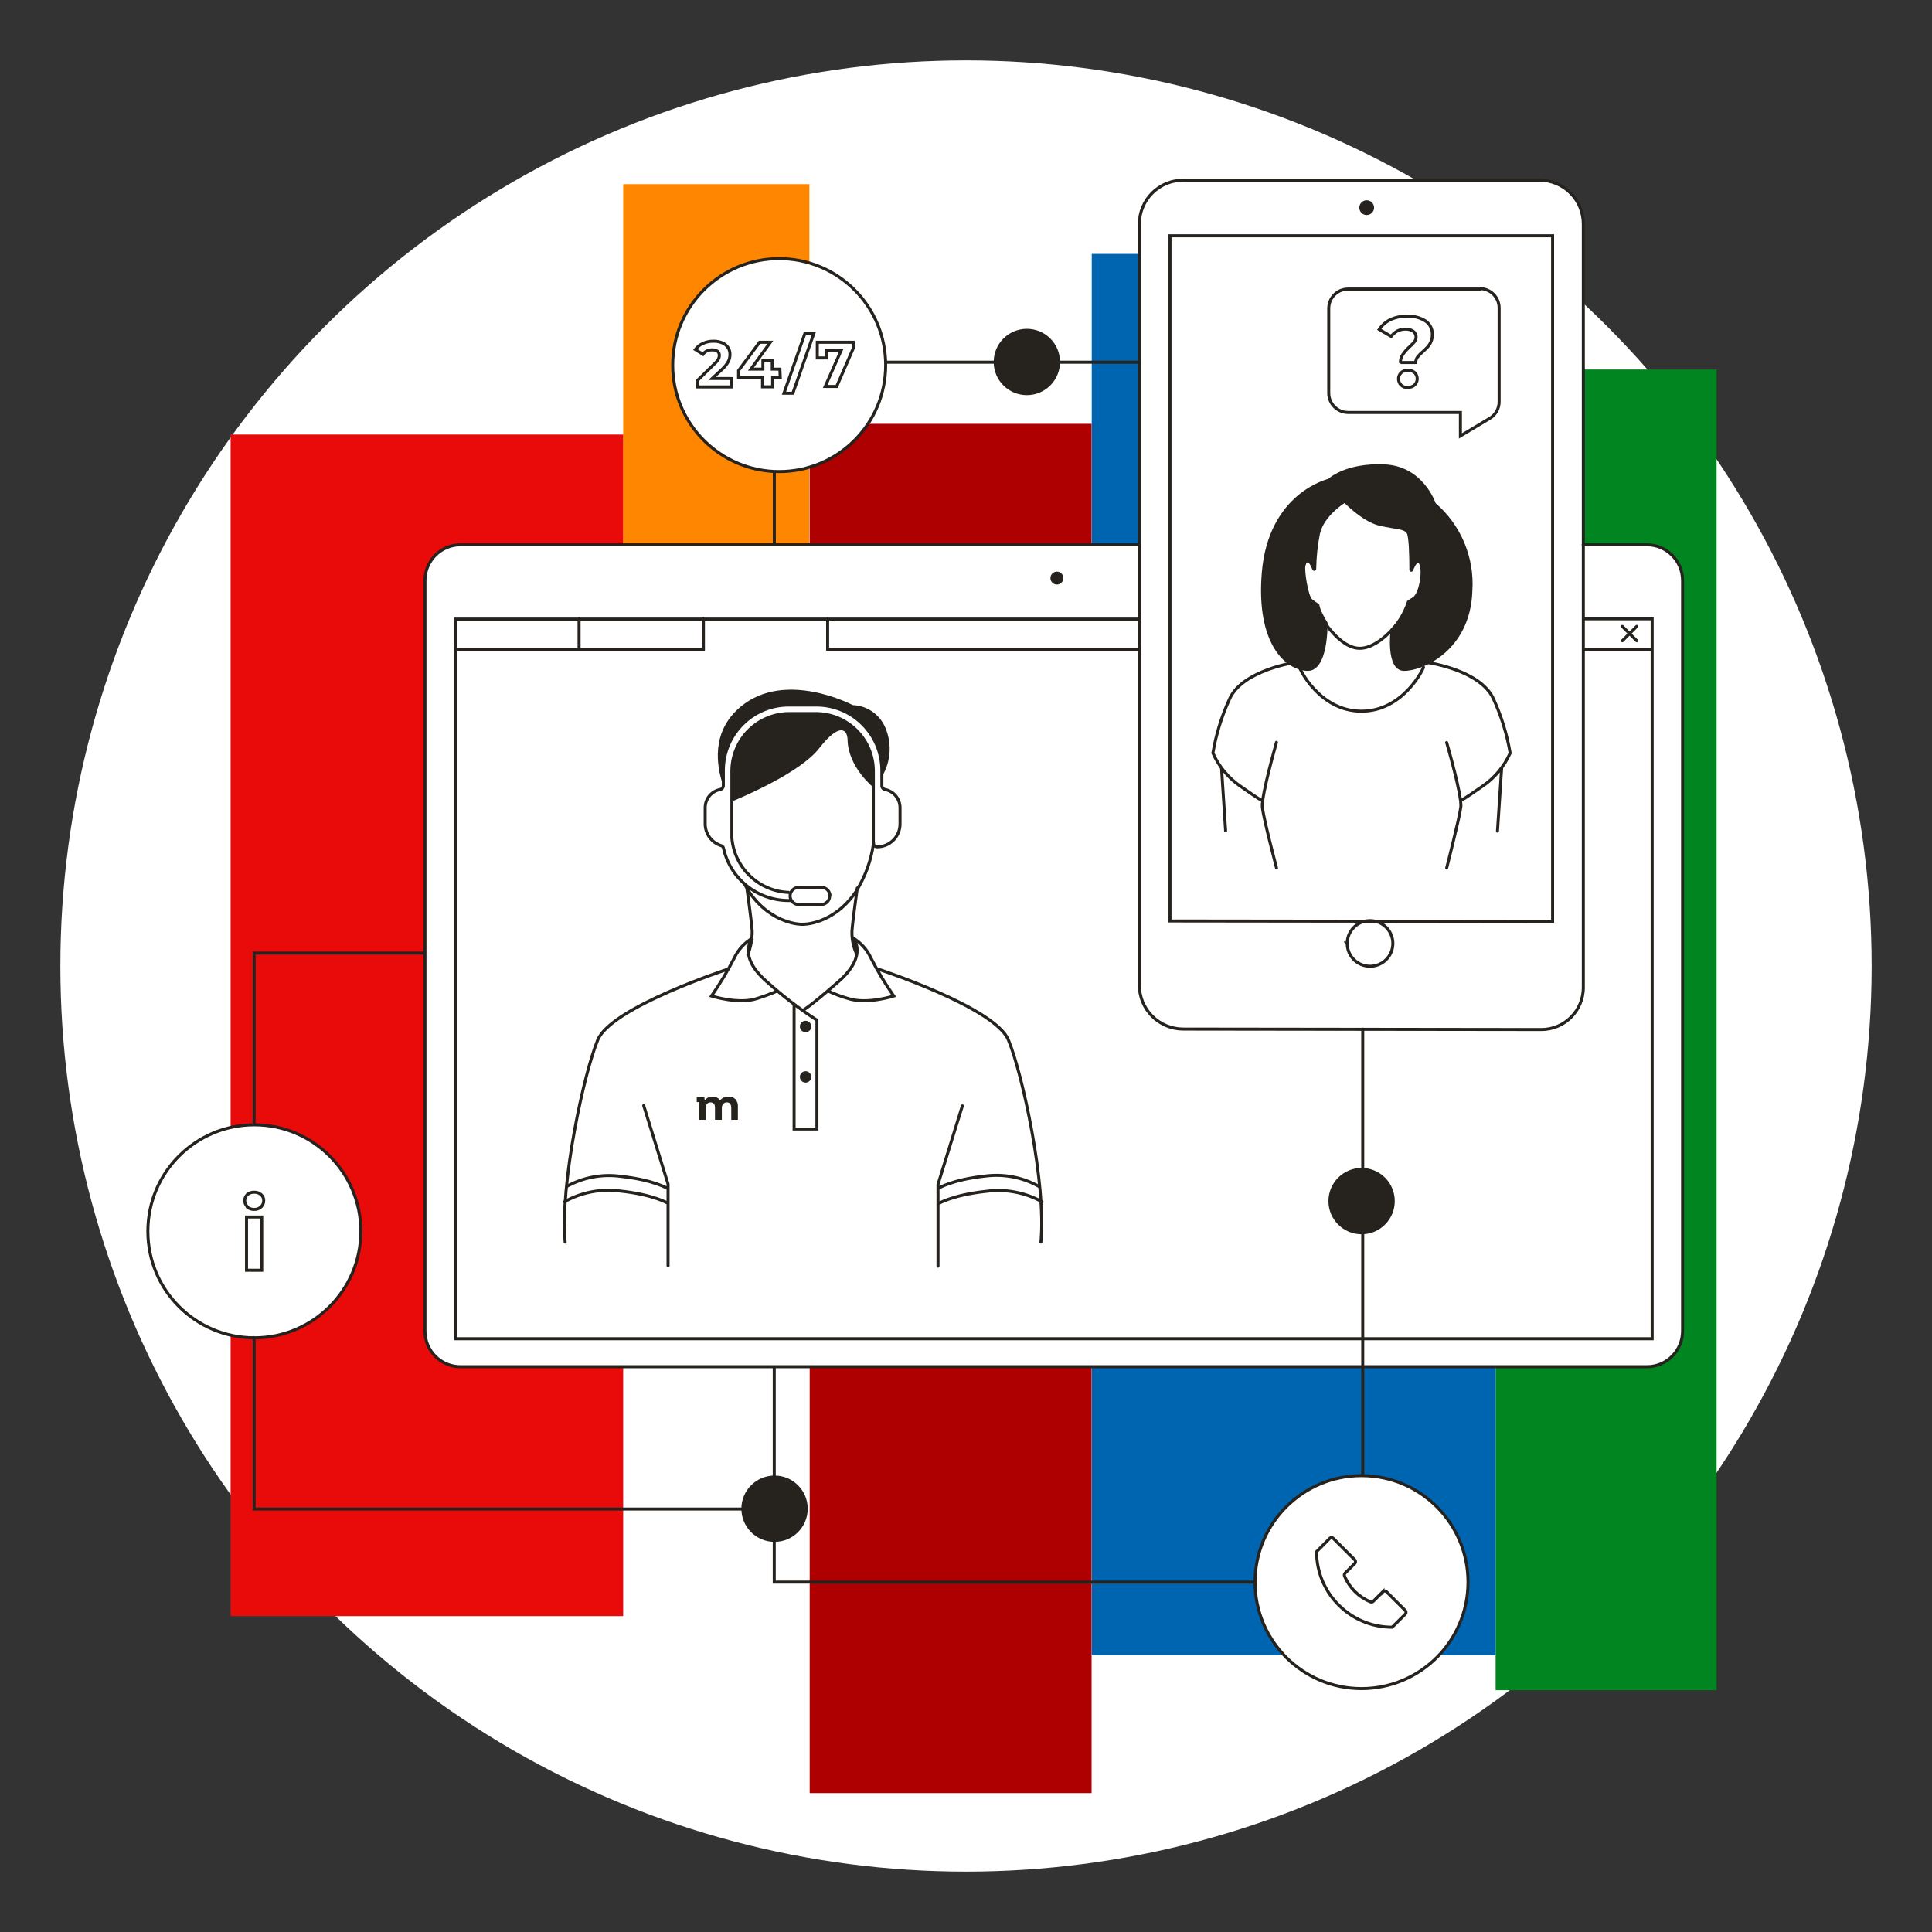
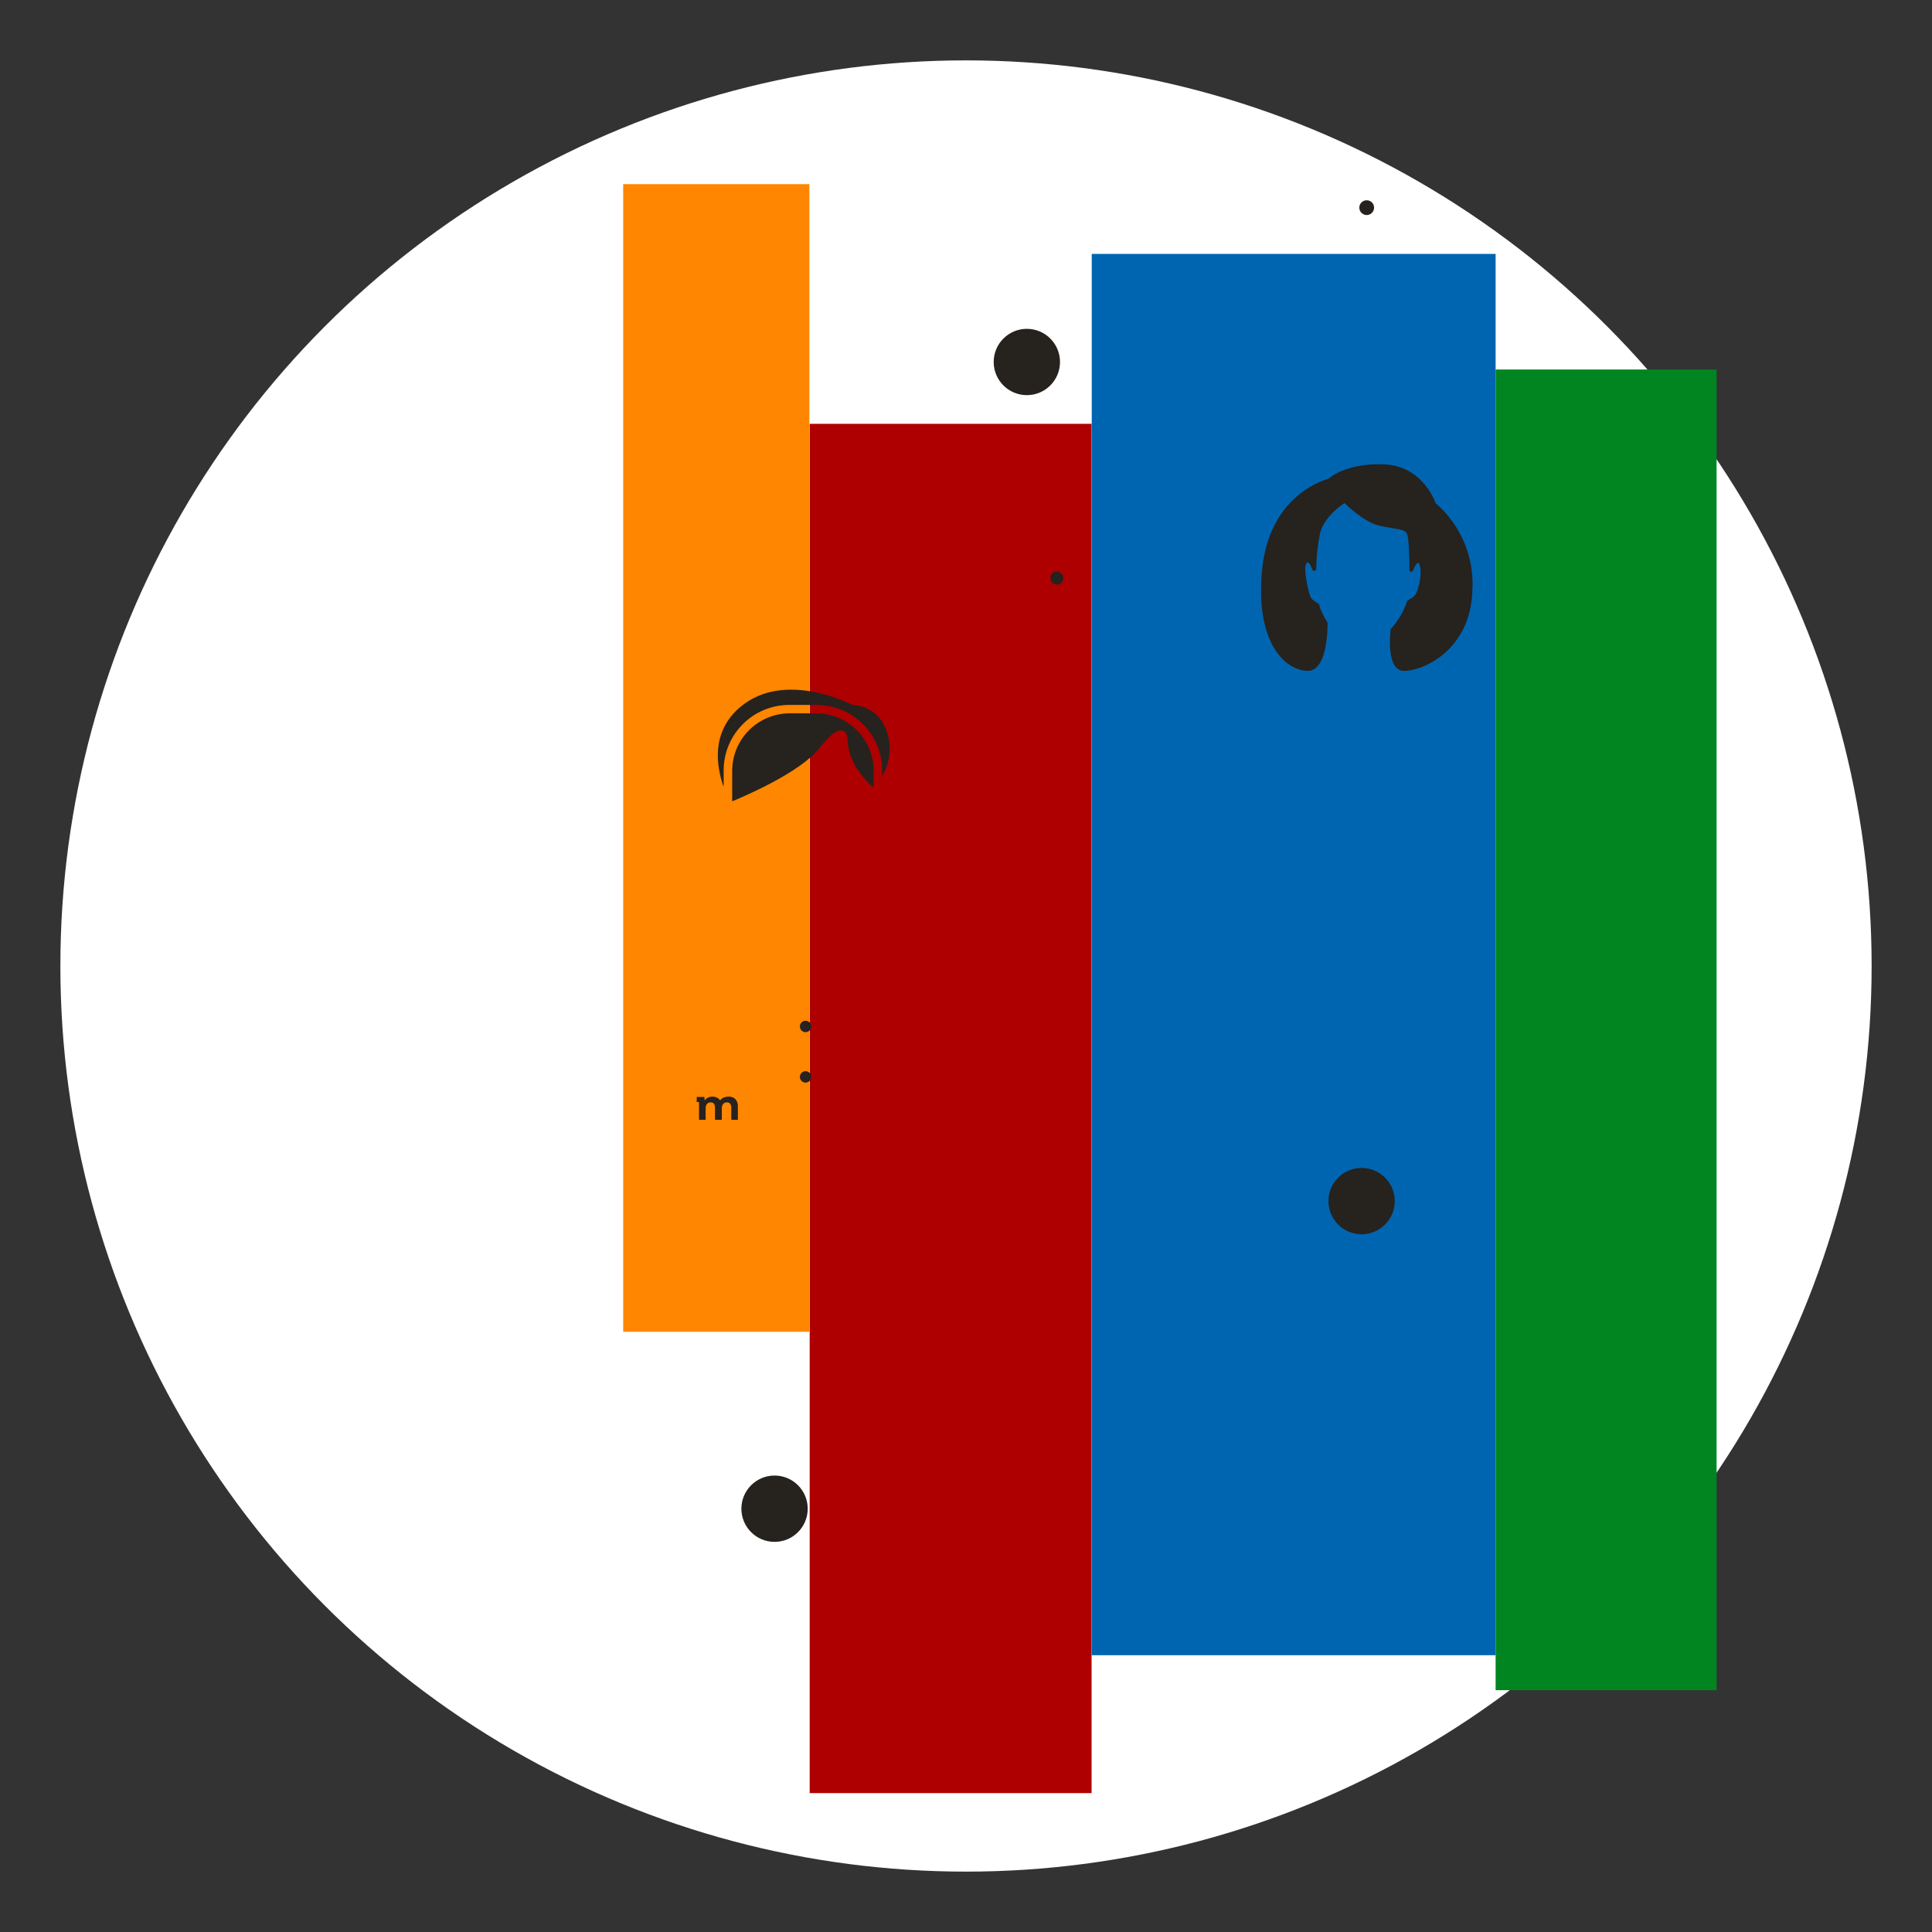
<svg xmlns="http://www.w3.org/2000/svg" width="256" height="256" viewBox="0 0 256 256" fill="none">
  <rect x="0" y="0" width="256" height="256" fill="#333333" stroke="none" />
  <g id="speech_bubble_contact_mass">
    <circle id="darkmodeMask" cx="128" cy="128" r="120" fill="white" />
    <g id="stripes">
      <rect id="Rectangle" x="144.66" y="33.643" width="53.518" height="185.681" fill="#0065B1" />
      <rect id="Rectangle_2" x="82.575" y="24.401" width="24.673" height="152.068" fill="#FF8600" />
      <rect id="Rectangle_3" x="107.288" y="56.159" width="37.352" height="181.437" fill="#AE0000" />
-       <rect id="Rectangle_4" x="30.559" y="57.58" width="52.016" height="156.563" fill="#E90A0A" />
      <rect id="Rectangle_5" x="198.178" y="48.962" width="29.279" height="174.997" fill="#008520" />
    </g>
    <g id="whiteFill">
      <g id="Group">
-         <path id="Path" d="M218.215 72.194H209.699V29.642C209.693 26.46 207.115 23.882 203.934 23.877H156.735C153.553 23.882 150.976 26.46 150.97 29.642V72.194H60.977C58.4 72.194 56.31 74.283 56.31 76.861V176.378C56.31 178.955 58.4 181.044 60.977 181.044H218.205C220.783 181.044 222.872 178.955 222.872 176.378V76.861C222.866 74.29 220.786 72.205 218.215 72.194Z" fill="white" />
-         <path id="Path_2" d="M103.196 62.357C110.989 62.357 117.306 56.04 117.306 48.247C117.306 40.454 110.989 34.137 103.196 34.137C95.403 34.137 89.086 40.454 89.086 48.247V48.297C89.114 56.071 95.423 62.357 103.196 62.357Z" fill="white" />
        <path id="Path_3" d="M33.623 149.004C25.83 149.004 19.513 155.321 19.513 163.114C19.513 170.907 25.83 177.225 33.623 177.225C41.416 177.225 47.733 170.907 47.733 163.114C47.733 155.321 41.416 149.004 33.623 149.004Z" fill="white" />
-         <path id="Path_4" d="M180.329 195.528C172.536 195.528 166.219 201.845 166.219 209.638C166.219 217.431 172.536 223.748 180.329 223.748C188.122 223.748 194.439 217.431 194.439 209.638C194.439 201.845 188.122 195.528 180.329 195.528V195.528Z" fill="white" />
      </g>
    </g>
-     <path id="blackStroke" d="M115.952 111.729C115.967 111.62 115.89 111.519 115.781 111.504C115.671 111.49 115.571 111.567 115.556 111.676L115.952 111.729ZM113.386 118.193L113.55 118.307L113.554 118.301L113.386 118.193ZM106.33 122.477L106.336 122.277L106.325 122.277L106.33 122.477ZM99.275 118.193L99.109 118.304L99.111 118.307L99.275 118.193ZM98.858 117.093C98.807 116.995 98.686 116.957 98.588 117.008C98.49 117.059 98.452 117.18 98.503 117.278L98.858 117.093ZM98.907 126.416C98.867 126.519 98.918 126.635 99.021 126.675C99.124 126.715 99.24 126.664 99.28 126.561L98.907 126.416ZM99.668 123.334L99.868 123.331L99.867 123.319L99.668 123.334ZM99.16 117.641C99.145 117.532 99.044 117.456 98.934 117.471C98.825 117.487 98.749 117.588 98.764 117.697L99.16 117.641ZM113.795 117.697C113.811 117.588 113.735 117.487 113.626 117.471C113.516 117.456 113.415 117.532 113.399 117.641L113.795 117.697ZM112.892 123.334L112.692 123.319L112.692 123.326L112.892 123.334ZM113.263 126.347C113.307 126.448 113.425 126.494 113.526 126.45C113.628 126.405 113.674 126.287 113.63 126.186L113.263 126.347ZM105.422 133.039C105.422 132.929 105.332 132.839 105.222 132.839C105.111 132.839 105.022 132.929 105.022 133.039H105.422ZM105.222 149.599H105.022V149.799H105.222V149.599ZM108.246 149.599V149.799H108.446V149.599H108.246ZM108.246 135.176H108.446V135.067L108.354 135.008L108.246 135.176ZM101.594 130.066L101.728 129.918L101.725 129.915L101.594 130.066ZM99.739 124.291L99.883 124.43L99.64 124.117L99.739 124.291ZM97.3 126.932L97.478 127.023L97.481 127.017L97.3 126.932ZM94.276 131.971L94.112 131.857L93.958 132.079L94.216 132.162L94.276 131.971ZM100.324 132.304L100.264 132.113L100.259 132.114L100.324 132.304ZM103.105 131.479C103.206 131.434 103.252 131.317 103.208 131.215C103.163 131.114 103.045 131.068 102.944 131.113L103.105 131.479ZM109.793 131.115C109.693 131.068 109.574 131.11 109.526 131.209C109.479 131.309 109.521 131.428 109.62 131.476L109.793 131.115ZM112.378 132.304L112.441 132.114L112.432 132.111L112.378 132.304ZM118.425 131.971L118.487 132.161L118.744 132.078L118.589 131.856L118.425 131.971ZM115.401 126.932L115.22 127.016L115.223 127.022L115.401 126.932ZM113.033 124.291L113.136 124.12L112.886 124.427L113.033 124.291ZM106.275 133.701C106.173 133.742 106.124 133.859 106.165 133.961C106.207 134.063 106.323 134.113 106.426 134.071L106.275 133.701ZM96.586 128.583C96.691 128.549 96.748 128.436 96.714 128.331C96.68 128.226 96.567 128.169 96.462 128.203L96.586 128.583ZM74.686 164.604C74.696 164.714 74.793 164.795 74.903 164.785C75.013 164.775 75.094 164.677 75.084 164.567L74.686 164.604ZM88.321 167.74C88.321 167.851 88.411 167.94 88.521 167.94C88.632 167.94 88.721 167.851 88.721 167.74H88.321ZM88.521 156.896H88.721V156.865L88.712 156.837L88.521 156.896ZM85.487 146.435C85.454 146.33 85.342 146.271 85.237 146.303C85.131 146.336 85.072 146.448 85.105 146.554L85.487 146.435ZM88.415 159.625C88.509 159.684 88.632 159.656 88.691 159.562C88.75 159.468 88.721 159.345 88.628 159.286L88.415 159.625ZM82.142 157.813L82.116 158.011L82.121 158.012L82.142 157.813ZM74.686 159.07C74.59 159.124 74.556 159.246 74.61 159.342C74.664 159.438 74.786 159.473 74.882 159.418L74.686 159.07ZM88.414 157.689C88.507 157.749 88.63 157.722 88.69 157.629C88.749 157.536 88.722 157.412 88.629 157.352L88.414 157.689ZM82.293 155.878L82.265 156.076L82.272 156.077L82.293 155.878ZM74.969 157.054C74.872 157.108 74.838 157.23 74.892 157.326C74.946 157.422 75.068 157.457 75.164 157.403L74.969 157.054ZM137.728 164.567C137.717 164.677 137.798 164.774 137.908 164.785C138.018 164.795 138.115 164.715 138.126 164.605L137.728 164.567ZM116.36 128.203C116.255 128.169 116.142 128.226 116.108 128.331C116.073 128.436 116.131 128.549 116.236 128.583L116.36 128.203ZM127.707 146.594C127.74 146.489 127.681 146.376 127.575 146.344C127.47 146.311 127.358 146.37 127.325 146.476L127.707 146.594ZM124.291 156.936L124.1 156.877L124.091 156.906V156.936H124.291ZM124.091 167.781C124.091 167.891 124.181 167.981 124.291 167.981C124.401 167.981 124.491 167.891 124.491 167.781H124.091ZM137.982 159.419C138.078 159.473 138.2 159.438 138.253 159.341C138.307 159.244 138.272 159.123 138.175 159.069L137.982 159.419ZM130.711 157.853L130.732 158.052L130.737 158.051L130.711 157.853ZM124.225 159.326C124.131 159.385 124.103 159.508 124.161 159.602C124.22 159.696 124.343 159.724 124.437 159.666L124.225 159.326ZM137.607 157.402C137.704 157.457 137.826 157.423 137.88 157.327C137.934 157.231 137.9 157.109 137.804 157.054L137.607 157.402ZM130.52 155.837L130.541 156.036L130.546 156.036L130.52 155.837ZM124.183 157.312C124.09 157.372 124.063 157.495 124.123 157.588C124.182 157.681 124.306 157.708 124.399 157.649L124.183 157.312ZM96.977 111.048H96.777V111.056L96.778 111.064L96.977 111.048ZM96.977 102.188H97.177V102.188L96.977 102.188ZM104.597 94.549V94.349H104.596L104.597 94.549ZM119.261 107.036L119.061 107.035V107.036H119.261ZM117.246 104.607L117.198 104.802L117.209 104.804L117.246 104.607ZM116.852 104.093L117.052 104.099V104.093H116.852ZM116.852 102.077H117.052V102.077L116.852 102.077ZM108.195 93.42L108.195 93.22H108.195V93.42ZM104.506 93.42V93.22H104.506L104.506 93.42ZM95.848 102.077L95.648 102.077V102.077H95.848ZM95.848 104.093L96.048 104.094V104.093H95.848ZM95.455 104.607L95.491 104.804L95.499 104.802L95.508 104.8L95.455 104.607ZM93.439 107.036H93.639L93.639 107.035L93.439 107.036ZM93.439 109.193H93.24L93.24 109.195L93.439 109.193ZM95.566 112.055L95.626 111.864L95.626 111.864L95.566 112.055ZM95.868 112.388L95.673 112.429L95.673 112.431L95.868 112.388ZM104.476 119.322L104.476 119.522H104.476V119.322ZM104.818 119.522C104.929 119.522 105.018 119.433 105.018 119.322C105.018 119.212 104.929 119.122 104.818 119.122V119.522ZM108.85 117.579L108.852 117.379H108.85V117.579ZM105.826 117.579V117.379L105.823 117.379L105.826 117.579ZM105.826 119.856L105.823 120.056H105.826V119.856ZM108.85 119.856V120.057L108.86 120.056L108.85 119.856ZM109.939 118.748L109.819 118.588L109.742 118.645L109.739 118.741L109.939 118.748ZM175.241 81.669C175.186 81.573 175.064 81.54 174.968 81.595C174.872 81.65 174.839 81.772 174.894 81.868L175.241 81.669ZM185.916 81.983C185.978 81.891 185.955 81.767 185.864 81.705C185.773 81.642 185.648 81.665 185.586 81.757L185.916 81.983ZM171.599 87.984C171.708 87.968 171.784 87.866 171.768 87.757C171.751 87.647 171.65 87.572 171.541 87.588L171.599 87.984ZM162.962 92.533L162.781 92.448L162.781 92.449L162.962 92.533ZM160.715 99.779L160.518 99.746L160.508 99.805L160.532 99.86L160.715 99.779ZM164.384 104.194L164.498 104.03L164.496 104.029L164.384 104.194ZM167.226 105.873C167.179 105.773 167.06 105.73 166.96 105.777C166.86 105.823 166.816 105.942 166.863 106.042L167.226 105.873ZM169.334 98.413C169.364 98.307 169.303 98.197 169.196 98.166C169.09 98.136 168.98 98.197 168.949 98.303L169.334 98.413ZM168.948 115.04C168.976 115.146 169.086 115.21 169.193 115.182C169.299 115.153 169.363 115.044 169.335 114.937L168.948 115.04ZM162.053 101.702C162.046 101.591 161.951 101.508 161.841 101.515C161.731 101.522 161.647 101.617 161.654 101.728L162.053 101.702ZM162.199 110.103C162.206 110.213 162.301 110.297 162.411 110.29C162.521 110.283 162.605 110.187 162.598 110.077L162.199 110.103ZM172.205 88.621C172.315 88.621 172.405 88.531 172.405 88.421C172.405 88.31 172.315 88.221 172.205 88.221V88.621ZM188.524 88.242C188.425 88.291 188.385 88.411 188.434 88.51C188.484 88.609 188.604 88.649 188.703 88.6L188.524 88.242ZM193.954 106.022C194.001 105.922 193.958 105.803 193.858 105.756C193.758 105.71 193.639 105.753 193.592 105.853L193.954 106.022ZM196.444 104.174L196.331 104.009L196.329 104.01L196.444 104.174ZM200.103 99.779L200.285 99.861L200.31 99.805L200.3 99.746L200.103 99.779ZM197.865 92.553L198.047 92.469L198.046 92.469L197.865 92.553ZM189.286 87.608C189.176 87.593 189.075 87.669 189.06 87.778C189.044 87.887 189.12 87.989 189.23 88.004L189.286 87.608ZM191.494 114.969C191.466 115.076 191.531 115.185 191.638 115.212C191.745 115.24 191.854 115.175 191.881 115.068L191.494 114.969ZM191.88 98.333C191.849 98.227 191.738 98.166 191.632 98.197C191.525 98.228 191.465 98.339 191.495 98.445L191.88 98.333ZM199.174 101.778C199.181 101.668 199.098 101.573 198.988 101.565C198.877 101.558 198.782 101.642 198.775 101.752L199.174 101.778ZM198.221 110.127C198.213 110.237 198.297 110.333 198.407 110.34C198.517 110.347 198.612 110.264 198.62 110.154L198.221 110.127ZM196.072 38.299V38.499H196.272V38.299H196.072ZM193.512 54.657H193.712V54.457H193.512V54.657ZM193.512 57.761H193.312V58.114L193.614 57.933L193.512 57.761ZM197.402 55.433L197.505 55.605L197.505 55.605L197.402 55.433ZM198.642 53.236H198.442L198.442 53.237L198.642 53.236ZM204.235 136.416L204.235 136.616H204.235V136.416ZM209.798 29.682H209.998H209.798ZM156.784 23.877L156.784 24.076H156.784V23.877ZM150.969 130.54H150.769H150.969ZM205.727 122.094L205.727 122.294L205.927 122.294V122.094H205.727ZM205.727 31.244H205.927V31.044H205.727V31.244ZM155.031 31.244V31.044H154.831V31.244H155.031ZM155.031 122.033H154.831V122.233L155.031 122.233L155.031 122.033ZM178.514 125.057L178.714 125.054L178.713 124.987L178.672 124.934L178.514 125.057ZM178.514 124.966V125.166H178.711L178.714 124.969L178.514 124.966ZM178.443 124.966V124.766H178.034L178.285 125.089L178.443 124.966ZM151.009 82.231C151.12 82.231 151.209 82.141 151.209 82.031C151.209 81.92 151.12 81.831 151.009 81.831V82.231ZM60.371 82.031V81.831H60.171V82.031H60.371ZM60.371 177.386H60.171V177.586H60.371V177.386ZM218.92 177.386V177.586H219.12V177.386H218.92ZM218.92 81.99H219.12V81.79H218.92V81.99ZM209.798 81.79C209.688 81.79 209.598 81.88 209.598 81.99C209.598 82.101 209.688 82.191 209.798 82.191V81.79ZM60.724 85.822C60.613 85.822 60.524 85.912 60.524 86.022C60.524 86.132 60.613 86.222 60.724 86.222V85.822ZM93.207 86.022V86.222H93.407V86.022H93.207ZM93.407 81.99C93.407 81.88 93.318 81.79 93.207 81.79C93.097 81.79 93.007 81.88 93.007 81.99H93.407ZM209.799 85.822C209.688 85.822 209.599 85.912 209.599 86.022C209.599 86.132 209.688 86.222 209.799 86.222V85.822ZM218.92 86.222C219.031 86.222 219.12 86.132 219.12 86.022C219.12 85.912 219.031 85.822 218.92 85.822V86.222ZM109.866 81.99C109.866 81.88 109.776 81.79 109.666 81.79C109.556 81.79 109.466 81.88 109.466 81.99H109.866ZM109.666 86.022H109.466V86.222H109.666V86.022ZM150.989 86.222C151.099 86.222 151.189 86.132 151.189 86.022C151.189 85.912 151.099 85.822 150.989 85.822V86.222ZM215.11 82.857C215.032 82.779 214.905 82.779 214.827 82.857C214.749 82.935 214.749 83.062 214.827 83.14L215.11 82.857ZM216.732 85.045C216.81 85.123 216.937 85.123 217.015 85.045C217.093 84.967 217.093 84.84 217.015 84.762L216.732 85.045ZM217.015 83.14C217.093 83.062 217.093 82.935 217.015 82.857C216.937 82.779 216.81 82.779 216.732 82.857L217.015 83.14ZM214.827 84.762C214.749 84.84 214.749 84.967 214.827 85.045C214.905 85.123 215.032 85.123 215.11 85.045L214.827 84.762ZM150.969 72.384C151.08 72.384 151.169 72.294 151.169 72.184C151.169 72.073 151.08 71.984 150.969 71.984V72.384ZM61.026 72.184V71.984H61.026L61.026 72.184ZM56.31 176.378L56.51 176.378V176.378H56.31ZM61.006 181.095L61.006 181.295H61.006V181.095ZM218.235 181.095V181.295H218.235L218.235 181.095ZM222.951 176.378L223.151 176.378V176.378H222.951ZM222.951 76.901H223.151V76.9L222.951 76.901ZM218.235 72.184L218.235 71.984H218.235V72.184ZM209.768 71.984C209.658 71.984 209.568 72.073 209.568 72.184C209.568 72.294 209.658 72.384 209.768 72.384V71.984ZM76.93 81.99C76.93 81.88 76.84 81.79 76.73 81.79C76.619 81.79 76.529 81.88 76.529 81.99H76.93ZM76.529 86.022C76.529 86.132 76.619 86.222 76.73 86.222C76.84 86.222 76.93 86.132 76.93 86.022H76.529ZM185.58 48.035V47.835H185.456L185.401 47.946L185.58 48.035ZM187.596 48.035V48.235H187.803L187.795 48.028L187.596 48.035ZM187.817 47.33L187.659 47.208L187.657 47.21L187.817 47.33ZM188.523 46.604L188.649 46.76L188.659 46.751L188.523 46.604ZM189.188 45.949L189.039 45.816L189.039 45.816L189.188 45.949ZM189.611 45.264L189.428 45.184L189.425 45.19L189.611 45.264ZM189.793 44.316L189.592 44.31L189.593 44.322L189.793 44.316ZM188.886 42.532L188.999 42.367L188.992 42.363L188.886 42.532ZM186.467 41.897L186.461 42.097L186.469 42.097L186.476 42.097L186.467 41.897ZM184.239 42.351L184.156 42.169L184.151 42.171L184.239 42.351ZM182.758 43.651L182.591 43.54L182.474 43.717L182.657 43.824L182.758 43.651ZM184.34 44.578L184.239 44.751L184.396 44.843L184.502 44.696L184.34 44.578ZM185.146 43.863L185.058 43.683L185.049 43.688L185.146 43.863ZM186.245 43.611L186.244 43.811L186.252 43.811L186.245 43.611ZM187.253 43.893L187.37 43.731L187.363 43.726L187.253 43.893ZM187.636 44.659L187.436 44.656L187.436 44.661L187.636 44.659ZM187.434 45.274L187.589 45.401L187.594 45.394L187.434 45.274ZM186.799 45.929L186.668 45.778L186.666 45.78L186.799 45.929ZM185.902 46.937L185.739 46.821L185.738 46.822L185.902 46.937ZM185.56 48.076L185.36 48.08L185.739 48.165L185.56 48.076ZM186.587 51.331L186.591 51.131L186.529 51.13L186.476 51.165L186.587 51.331ZM187.484 50.978L187.624 51.122L187.631 51.114L187.484 50.978ZM187.464 49.386L187.608 49.246L187.598 49.237L187.464 49.386ZM186.557 49.053L186.552 49.254L186.563 49.253L186.557 49.053ZM185.65 49.386L185.516 49.236L185.509 49.244L185.65 49.386ZM186.527 51.371L186.526 51.571L186.587 51.572L186.638 51.538L186.527 51.371ZM94.367 50.152L94.231 50.005L93.859 50.35L94.366 50.352L94.367 50.152ZM95.748 48.872L95.612 48.725L95.612 48.725L95.748 48.872ZM96.524 47.864L96.701 47.958L96.704 47.951L96.524 47.864ZM96.725 46.957L96.525 46.952L96.525 46.96L96.725 46.957ZM96.453 46.03L96.619 45.918L96.618 45.916L96.453 46.03ZM95.687 45.425L95.611 45.61L95.615 45.611L95.687 45.425ZM94.538 45.213L94.534 45.413L94.544 45.413L94.538 45.213ZM93.147 45.505L93.226 45.69L93.232 45.687L93.147 45.505ZM92.14 46.312L91.977 46.195L91.853 46.368L92.033 46.481L92.14 46.312ZM93.147 46.947L93.041 47.116L93.203 47.218L93.312 47.061L93.147 46.947ZM93.672 46.503L93.587 46.322L93.587 46.322L93.672 46.503ZM94.367 46.362L94.36 46.562L94.37 46.562L94.381 46.562L94.367 46.362ZM95.073 46.544L95.198 46.388L95.19 46.381L95.181 46.375L95.073 46.544ZM95.314 47.088L95.114 47.077L95.115 47.091L95.314 47.088ZM95.194 47.582L95.365 47.685L95.37 47.677L95.194 47.582ZM94.7 48.176L94.567 48.027L94.559 48.034L94.7 48.176ZM92.442 50.394L92.302 50.251L92.242 50.31V50.394H92.442ZM92.442 51.271H92.242V51.471H92.442V51.271ZM96.907 51.271V51.471H97.107V51.271H96.907ZM96.907 50.162H97.107V49.963L96.908 49.962L96.907 50.162ZM103.337 48.912L103.537 48.903L103.528 48.712H103.337V48.912ZM102.329 48.912H102.129V49.112H102.329V48.912ZM102.329 47.803H102.529V47.603H102.329V47.803ZM101.089 47.803V47.603H100.889V47.803H101.089ZM101.089 48.912V49.112H101.289V48.912H101.089ZM99.497 48.912L99.335 48.795L99.105 49.112H99.497V48.912ZM102.077 45.354L102.239 45.472L102.469 45.154H102.077V45.354ZM100.646 45.354V45.154H100.545L100.485 45.235L100.646 45.354ZM97.864 49.104L97.704 48.984L97.664 49.038V49.104H97.864ZM97.864 50.021H97.664V50.221H97.864V50.021ZM101.039 50.021H101.239V49.821H101.039V50.021ZM101.039 51.26H100.839V51.46H101.039V51.26ZM102.38 51.26V51.46H102.58V51.26H102.38ZM102.38 50.021V49.821H102.18V50.021H102.38ZM103.387 50.021V50.221H103.597L103.587 50.012L103.387 50.021ZM103.881 52.107L103.692 52.041L103.599 52.307H103.881V52.107ZM105.06 52.107V52.307H105.202L105.249 52.173L105.06 52.107ZM107.842 44.165L108.031 44.231L108.124 43.965H107.842V44.165ZM106.663 44.165V43.965H106.521L106.474 44.099L106.663 44.165ZM108.296 45.354V45.154H108.096V45.354H108.296ZM108.296 47.431H108.096V47.63H108.296V47.431ZM109.505 47.431V47.63H109.705V47.431H109.505ZM109.505 46.423V46.223H109.305V46.423H109.505ZM111.461 46.423L111.644 46.504L111.768 46.223H111.461V46.423ZM109.344 51.21L109.161 51.129L109.037 51.41H109.344V51.21ZM110.866 51.21V51.41H110.997L111.049 51.29L110.866 51.21ZM113.053 46.171L113.237 46.25L113.253 46.212V46.171H113.053ZM113.053 45.354H113.253V45.154H113.053V45.354ZM117.366 47.795C117.256 47.795 117.166 47.885 117.166 47.995C117.166 48.105 117.256 48.195 117.366 48.195V47.795ZM150.979 48.195C151.089 48.195 151.179 48.105 151.179 47.995C151.179 47.885 151.089 47.795 150.979 47.795V48.195ZM102.402 72.184C102.402 72.294 102.491 72.384 102.602 72.384C102.712 72.384 102.802 72.294 102.802 72.184H102.402ZM102.802 62.488C102.802 62.378 102.712 62.288 102.602 62.288C102.491 62.288 102.402 62.378 102.402 62.488H102.802ZM180.37 195.528C180.37 195.638 180.46 195.728 180.57 195.728C180.681 195.728 180.77 195.638 180.77 195.528H180.37ZM180.77 136.355C180.77 136.245 180.681 136.155 180.57 136.155C180.46 136.155 180.37 136.245 180.37 136.355H180.77ZM102.791 181.125C102.791 181.015 102.701 180.925 102.591 180.925C102.48 180.925 102.391 181.015 102.391 181.125H102.791ZM102.591 209.638H102.391V209.838H102.591V209.638ZM166.299 209.838C166.409 209.838 166.499 209.748 166.499 209.638C166.499 209.527 166.409 209.438 166.299 209.438V209.838ZM180.409 195.528V195.728H180.609V195.528H180.409ZM180.409 195.528V195.328H180.209V195.528H180.409ZM33.873 177.235C33.873 177.124 33.783 177.035 33.673 177.035C33.562 177.035 33.473 177.124 33.473 177.235H33.873ZM33.673 199.952H33.473V200.152H33.673V199.952ZM98.691 200.152C98.801 200.152 98.891 200.063 98.891 199.952C98.891 199.842 98.801 199.752 98.691 199.752V200.152ZM56.31 126.487C56.42 126.487 56.51 126.397 56.51 126.287C56.51 126.176 56.42 126.087 56.31 126.087V126.487ZM33.673 126.287V126.087H33.473V126.287H33.673ZM33.473 149.004C33.473 149.115 33.562 149.204 33.673 149.204C33.783 149.204 33.873 149.115 33.873 149.004H33.473ZM183.251 210.898H183.451V210.415L183.109 210.756L183.251 210.898ZM181.971 212.178L181.829 212.036L181.829 212.036L181.971 212.178ZM181.588 212.248L181.67 212.066L181.664 212.063L181.588 212.248ZM178.161 208.842L178.346 208.764L178.343 208.759L178.161 208.842ZM178.222 208.459L178.08 208.317L178.074 208.324L178.222 208.459ZM179.522 207.158L179.663 207.3L179.669 207.294L179.522 207.158ZM179.522 206.695L179.669 206.559L179.663 206.553L179.522 206.695ZM176.669 203.842L176.527 203.983L176.528 203.984L176.669 203.842ZM174.452 205.606L174.31 205.466L174.252 205.524L174.252 205.606L174.452 205.606ZM184.47 215.614V215.814H184.553L184.612 215.756L184.47 215.614ZM186.214 213.871L186.356 214.012L186.361 214.006L186.214 213.871ZM186.214 213.407L186.361 213.272L186.355 213.266L186.214 213.407ZM183.725 210.918L183.578 211.054L183.583 211.059L183.725 210.918ZM183.251 210.918H183.051V211.429L183.398 211.054L183.251 210.918ZM34.59 159.919L34.454 159.773L34.453 159.773L34.59 159.919ZM34.943 159.073L34.742 159.069L34.743 159.079L34.943 159.073ZM34.59 158.287L34.459 158.437L34.46 158.439L34.59 158.287ZM33.673 157.974L33.666 158.174L33.675 158.174L33.685 158.174L33.673 157.974ZM32.755 158.297L32.625 158.145L32.619 158.15L32.614 158.155L32.755 158.297ZM32.755 159.879H32.956V159.796L32.897 159.738L32.755 159.879ZM32.755 159.929H32.556V160.021L32.625 160.081L32.755 159.929ZM32.665 168.315H32.465V168.515H32.665V168.315ZM34.681 168.315V168.515H34.881V168.315H34.681ZM34.681 161.26H34.881V161.06H34.681V161.26ZM32.665 161.26V161.06H32.465V161.26H32.665ZM115.556 111.676C115.248 113.957 114.45 116.144 113.217 118.086L113.554 118.301C114.819 116.309 115.637 114.067 115.952 111.729L115.556 111.676ZM113.221 118.08C111.735 120.24 110.006 121.287 108.654 121.796C107.977 122.051 107.393 122.171 106.98 122.227C106.774 122.256 106.611 122.268 106.5 122.273C106.445 122.276 106.402 122.277 106.375 122.277C106.361 122.277 106.351 122.277 106.344 122.277C106.341 122.277 106.338 122.277 106.337 122.277C106.336 122.277 106.336 122.277 106.336 122.277C106.336 122.277 106.336 122.277 106.336 122.277C106.336 122.277 106.336 122.277 106.336 122.277C106.336 122.277 106.336 122.277 106.33 122.477C106.325 122.677 106.325 122.677 106.325 122.677C106.325 122.677 106.325 122.677 106.326 122.677C106.326 122.677 106.326 122.677 106.327 122.677C106.327 122.677 106.328 122.677 106.33 122.677C106.332 122.677 106.336 122.677 106.34 122.677C106.349 122.677 106.362 122.677 106.378 122.677C106.411 122.677 106.458 122.676 106.519 122.673C106.641 122.667 106.816 122.654 107.035 122.624C107.472 122.564 108.086 122.437 108.795 122.17C110.214 121.636 112.013 120.541 113.55 118.307L113.221 118.08ZM106.33 122.477C106.325 122.277 106.325 122.277 106.325 122.277C106.325 122.277 106.325 122.277 106.325 122.277C106.325 122.277 106.325 122.277 106.325 122.277C106.325 122.277 106.324 122.277 106.324 122.277C106.322 122.277 106.32 122.277 106.317 122.277C106.31 122.277 106.3 122.277 106.286 122.277C106.258 122.277 106.216 122.276 106.161 122.273C106.05 122.268 105.887 122.256 105.68 122.227C105.268 122.171 104.684 122.051 104.007 121.796C102.655 121.287 100.926 120.24 99.44 118.08L99.111 118.307C100.648 120.541 102.447 121.636 103.866 122.17C104.575 122.437 105.188 122.564 105.626 122.624C105.845 122.654 106.02 122.667 106.142 122.673C106.203 122.676 106.25 122.677 106.283 122.677C106.299 122.677 106.312 122.677 106.321 122.677C106.325 122.677 106.329 122.677 106.331 122.677C106.333 122.677 106.334 122.677 106.334 122.677C106.335 122.677 106.335 122.677 106.335 122.677C106.335 122.677 106.336 122.677 106.336 122.677C106.336 122.677 106.336 122.677 106.33 122.477ZM99.442 118.083C99.23 117.763 99.035 117.433 98.858 117.093L98.503 117.278C98.687 117.63 98.889 117.973 99.109 118.304L99.442 118.083ZM99.28 126.561C99.68 125.532 99.88 124.435 99.868 123.331L99.468 123.336C99.479 124.389 99.289 125.434 98.907 126.416L99.28 126.561ZM99.867 123.319C99.811 122.571 99.634 121.149 99.472 119.92C99.391 119.304 99.313 118.734 99.255 118.319C99.226 118.111 99.203 117.941 99.186 117.824C99.178 117.765 99.172 117.72 99.167 117.689C99.165 117.673 99.163 117.661 99.162 117.653C99.162 117.649 99.161 117.646 99.161 117.644C99.161 117.643 99.161 117.642 99.161 117.642C99.16 117.642 99.16 117.641 99.16 117.641C99.16 117.641 99.16 117.641 99.16 117.641C99.16 117.641 99.16 117.641 98.963 117.669C98.764 117.697 98.764 117.697 98.764 117.697C98.764 117.698 98.764 117.698 98.764 117.698C98.764 117.698 98.764 117.698 98.764 117.698C98.765 117.699 98.765 117.699 98.765 117.7C98.765 117.702 98.766 117.705 98.766 117.709C98.767 117.717 98.769 117.729 98.771 117.745C98.775 117.776 98.782 117.821 98.79 117.88C98.807 117.997 98.83 118.166 98.859 118.373C98.916 118.788 98.994 119.357 99.075 119.972C99.238 121.204 99.414 122.614 99.469 123.348L99.867 123.319ZM113.597 117.669C113.399 117.641 113.399 117.641 113.399 117.641C113.399 117.641 113.399 117.641 113.399 117.641C113.399 117.641 113.399 117.642 113.399 117.642C113.399 117.642 113.399 117.643 113.399 117.644C113.399 117.646 113.398 117.649 113.398 117.653C113.397 117.661 113.395 117.673 113.393 117.689C113.388 117.72 113.382 117.765 113.374 117.824C113.357 117.941 113.333 118.111 113.305 118.319C113.247 118.734 113.169 119.304 113.088 119.92C112.926 121.149 112.748 122.571 112.693 123.319L113.091 123.348C113.146 122.614 113.322 121.204 113.485 119.972C113.566 119.357 113.644 118.788 113.701 118.373C113.73 118.166 113.753 117.997 113.77 117.88C113.778 117.821 113.784 117.776 113.789 117.745C113.791 117.729 113.793 117.717 113.794 117.709C113.794 117.705 113.795 117.702 113.795 117.7C113.795 117.699 113.795 117.699 113.795 117.698C113.795 117.698 113.795 117.698 113.795 117.698C113.795 117.698 113.795 117.698 113.795 117.697C113.795 117.697 113.795 117.697 113.597 117.669ZM112.692 123.326C112.652 124.363 112.847 125.396 113.263 126.347L113.63 126.186C113.238 125.291 113.054 124.318 113.092 123.341L112.692 123.326ZM105.022 133.039V149.599H105.422V133.039H105.022ZM105.222 149.799H108.246V149.399H105.222V149.799ZM108.446 149.599V135.176H108.046V149.599H108.446ZM108.354 135.008C106.014 133.49 103.798 131.788 101.728 129.918L101.459 130.215C103.545 132.099 105.778 133.814 108.137 135.344L108.354 135.008ZM101.725 129.915C99.739 128.182 99.317 126.792 99.354 125.868C99.373 125.401 99.509 125.038 99.639 124.792C99.704 124.67 99.767 124.576 99.813 124.515C99.836 124.485 99.855 124.462 99.867 124.448C99.873 124.44 99.878 124.435 99.881 124.432C99.882 124.431 99.883 124.43 99.883 124.43C99.883 124.429 99.884 124.429 99.884 124.429C99.883 124.429 99.883 124.429 99.883 124.429C99.883 124.43 99.883 124.43 99.883 124.43C99.883 124.43 99.883 124.43 99.739 124.291C99.595 124.152 99.595 124.152 99.595 124.152C99.595 124.153 99.595 124.153 99.594 124.153C99.594 124.153 99.594 124.153 99.594 124.154C99.593 124.154 99.593 124.155 99.592 124.156C99.59 124.158 99.588 124.16 99.585 124.163C99.58 124.169 99.573 124.177 99.564 124.187C99.546 124.207 99.522 124.237 99.494 124.275C99.436 124.351 99.361 124.461 99.285 124.605C99.133 124.893 98.976 125.314 98.955 125.851C98.911 126.935 99.417 128.432 101.462 130.217L101.725 129.915ZM99.64 124.117C98.538 124.745 97.658 125.699 97.119 126.847L97.481 127.017C97.985 125.943 98.808 125.052 99.838 124.465L99.64 124.117ZM97.122 126.84C96.23 128.577 95.224 130.253 94.112 131.857L94.441 132.085C95.563 130.466 96.578 128.775 97.478 127.023L97.122 126.84ZM94.276 131.971C94.216 132.162 94.216 132.162 94.216 132.162C94.216 132.162 94.216 132.162 94.216 132.162C94.216 132.162 94.216 132.162 94.216 132.162C94.217 132.162 94.218 132.162 94.219 132.163C94.221 132.163 94.224 132.164 94.227 132.165C94.235 132.168 94.245 132.171 94.259 132.175C94.287 132.184 94.329 132.196 94.381 132.211C94.487 132.242 94.641 132.285 94.832 132.333C95.215 132.43 95.75 132.55 96.362 132.645C97.58 132.833 99.131 132.922 100.388 132.493L100.259 132.114C99.097 132.511 97.625 132.435 96.423 132.25C95.826 132.158 95.304 132.04 94.93 131.945C94.744 131.898 94.595 131.857 94.493 131.827C94.442 131.812 94.402 131.801 94.376 131.793C94.363 131.789 94.353 131.785 94.347 131.783C94.343 131.782 94.341 131.782 94.339 131.781C94.338 131.781 94.338 131.781 94.338 131.781C94.337 131.781 94.337 131.781 94.337 131.781C94.337 131.781 94.337 131.781 94.337 131.78C94.337 131.78 94.337 131.781 94.276 131.971ZM100.383 132.495C101.309 132.208 102.218 131.868 103.105 131.479L102.944 131.113C102.071 131.496 101.176 131.83 100.264 132.113L100.383 132.495ZM109.62 131.476C110.491 131.893 111.395 132.234 112.323 132.496L112.432 132.111C111.526 131.855 110.643 131.522 109.793 131.115L109.62 131.476ZM112.314 132.493C113.595 132.922 115.146 132.833 116.358 132.645C116.967 132.55 117.498 132.43 117.877 132.333C118.066 132.284 118.218 132.242 118.323 132.211C118.375 132.196 118.415 132.183 118.443 132.175C118.457 132.171 118.468 132.167 118.475 132.165C118.479 132.164 118.481 132.163 118.483 132.162C118.484 132.162 118.485 132.162 118.486 132.162C118.486 132.162 118.486 132.161 118.486 132.161C118.486 132.161 118.486 132.161 118.486 132.161C118.486 132.161 118.487 132.161 118.425 131.971C118.363 131.781 118.363 131.781 118.363 131.781C118.363 131.781 118.363 131.781 118.363 131.781C118.363 131.781 118.363 131.781 118.363 131.781C118.363 131.781 118.362 131.781 118.361 131.781C118.36 131.782 118.357 131.783 118.354 131.784C118.348 131.786 118.338 131.789 118.325 131.793C118.299 131.801 118.26 131.813 118.21 131.827C118.109 131.857 117.962 131.898 117.778 131.945C117.408 132.04 116.89 132.158 116.297 132.25C115.102 132.435 113.629 132.512 112.441 132.114L112.314 132.493ZM118.589 131.856C117.47 130.257 116.464 128.581 115.58 126.841L115.223 127.022C116.116 128.779 117.131 130.471 118.261 132.086L118.589 131.856ZM115.583 126.848C115.058 125.714 114.206 124.764 113.136 124.12L112.93 124.462C113.931 125.065 114.729 125.955 115.22 127.016L115.583 126.848ZM113.033 124.291C112.886 124.427 112.886 124.427 112.886 124.427C112.886 124.427 112.886 124.426 112.886 124.426C112.885 124.426 112.885 124.426 112.885 124.426C112.885 124.426 112.885 124.426 112.886 124.426C112.886 124.427 112.887 124.428 112.888 124.429C112.891 124.432 112.895 124.437 112.901 124.444C112.912 124.458 112.93 124.481 112.952 124.511C112.996 124.573 113.056 124.665 113.117 124.788C113.239 125.033 113.365 125.396 113.375 125.864C113.393 126.791 112.953 128.182 110.976 129.916L111.24 130.217C113.274 128.432 113.796 126.936 113.774 125.856C113.764 125.319 113.619 124.898 113.475 124.61C113.403 124.465 113.332 124.354 113.277 124.278C113.25 124.24 113.227 124.211 113.21 124.19C113.201 124.18 113.194 124.172 113.189 124.166C113.187 124.163 113.185 124.161 113.183 124.159C113.182 124.158 113.182 124.157 113.181 124.157C113.181 124.156 113.18 124.156 113.18 124.156C113.18 124.156 113.18 124.156 113.18 124.156C113.18 124.155 113.18 124.155 113.033 124.291ZM110.976 129.916C108.972 131.673 107.787 132.624 107.105 133.135C106.764 133.391 106.55 133.535 106.423 133.614C106.36 133.654 106.319 133.677 106.296 133.69C106.284 133.696 106.277 133.7 106.274 133.701C106.272 133.702 106.272 133.702 106.272 133.702C106.272 133.702 106.272 133.702 106.273 133.702C106.273 133.702 106.274 133.701 106.274 133.701C106.274 133.701 106.274 133.701 106.275 133.701C106.275 133.701 106.275 133.701 106.275 133.701C106.275 133.701 106.275 133.701 106.351 133.886C106.426 134.071 106.426 134.071 106.426 134.071C106.426 134.071 106.426 134.071 106.427 134.071C106.427 134.071 106.427 134.071 106.427 134.071C106.428 134.07 106.429 134.07 106.429 134.07C106.431 134.069 106.432 134.069 106.434 134.068C106.437 134.066 106.441 134.065 106.446 134.062C106.456 134.058 106.468 134.051 106.485 134.042C106.518 134.025 106.567 133.997 106.636 133.953C106.775 133.866 106.998 133.715 107.345 133.455C108.038 132.936 109.232 131.977 111.24 130.217L110.976 129.916ZM96.524 128.393C96.462 128.203 96.462 128.203 96.462 128.203C96.462 128.203 96.461 128.203 96.461 128.203C96.46 128.203 96.46 128.204 96.459 128.204C96.457 128.204 96.454 128.205 96.45 128.207C96.443 128.209 96.431 128.213 96.417 128.218C96.387 128.227 96.343 128.242 96.286 128.261C96.172 128.299 96.004 128.356 95.79 128.429C95.362 128.575 94.749 128.79 94.008 129.06C92.525 129.601 90.529 130.368 88.475 131.271C86.421 132.174 84.305 133.215 82.585 134.304C81.725 134.849 80.96 135.409 80.35 135.972C79.742 136.534 79.278 137.11 79.034 137.689L79.403 137.844C79.615 137.339 80.034 136.809 80.622 136.266C81.208 135.725 81.951 135.179 82.799 134.642C84.495 133.568 86.591 132.537 88.636 131.638C90.68 130.739 92.668 129.975 94.145 129.436C94.883 129.166 95.494 128.953 95.92 128.807C96.133 128.734 96.299 128.678 96.413 128.64C96.469 128.622 96.513 128.607 96.542 128.598C96.556 128.593 96.567 128.589 96.575 128.587C96.578 128.586 96.581 128.585 96.583 128.584C96.584 128.584 96.585 128.584 96.585 128.583C96.585 128.583 96.585 128.583 96.585 128.583C96.586 128.583 96.586 128.583 96.524 128.393ZM79.034 137.689C78.113 139.877 76.85 144.682 75.906 149.889C74.962 155.097 74.33 160.741 74.686 164.604L75.084 164.567C74.734 160.761 75.357 155.162 76.3 149.961C77.243 144.76 78.499 139.99 79.403 137.844L79.034 137.689ZM88.721 167.74V156.896H88.321V167.74H88.721ZM88.712 156.837L85.487 146.435L85.105 146.554L88.33 156.955L88.712 156.837ZM88.522 159.456C88.628 159.286 88.628 159.286 88.628 159.286C88.627 159.286 88.627 159.286 88.627 159.286C88.627 159.286 88.627 159.286 88.627 159.286C88.626 159.285 88.626 159.285 88.625 159.285C88.624 159.284 88.622 159.283 88.62 159.281C88.615 159.279 88.609 159.275 88.601 159.27C88.584 159.26 88.561 159.247 88.529 159.229C88.466 159.195 88.372 159.145 88.246 159.085C87.993 158.965 87.612 158.801 87.089 158.623C86.044 158.266 84.434 157.852 82.162 157.614L82.121 158.012C84.364 158.247 85.944 158.655 86.96 159.001C87.468 159.175 87.835 159.333 88.073 159.446C88.193 159.503 88.28 159.549 88.336 159.58C88.364 159.595 88.385 159.607 88.398 159.615C88.405 159.619 88.409 159.622 88.412 159.623C88.414 159.624 88.415 159.625 88.415 159.625C88.415 159.625 88.415 159.625 88.415 159.625C88.415 159.625 88.415 159.625 88.415 159.625C88.415 159.625 88.415 159.625 88.415 159.625C88.415 159.625 88.415 159.625 88.522 159.456ZM82.167 157.615C79.582 157.281 76.958 157.792 74.686 159.07L74.882 159.418C77.079 158.183 79.616 157.689 82.116 158.011L82.167 157.615ZM88.522 157.521C88.629 157.352 88.629 157.352 88.629 157.352C88.629 157.352 88.629 157.352 88.629 157.352C88.629 157.352 88.629 157.352 88.629 157.352C88.628 157.351 88.627 157.351 88.627 157.351C88.626 157.35 88.624 157.349 88.622 157.347C88.617 157.345 88.611 157.341 88.603 157.336C88.587 157.326 88.564 157.313 88.533 157.295C88.471 157.26 88.379 157.211 88.255 157.151C88.008 157.03 87.635 156.866 87.125 156.688C86.103 156.331 84.531 155.917 82.314 155.679L82.272 156.077C84.459 156.312 86.001 156.719 86.993 157.066C87.489 157.239 87.847 157.397 88.08 157.51C88.196 157.567 88.281 157.613 88.337 157.644C88.364 157.659 88.384 157.671 88.397 157.679C88.403 157.683 88.408 157.685 88.411 157.687C88.412 157.688 88.413 157.689 88.413 157.689C88.414 157.689 88.414 157.689 88.414 157.689C88.414 157.689 88.414 157.689 88.414 157.689C88.414 157.689 88.414 157.689 88.414 157.689C88.414 157.689 88.414 157.689 88.522 157.521ZM82.321 155.68C79.786 155.32 77.203 155.803 74.969 157.054L75.164 157.403C77.322 156.195 79.816 155.729 82.265 156.076L82.321 155.68ZM138.126 164.605C138.497 160.731 137.87 155.084 136.925 149.878C135.981 144.672 134.713 139.871 133.787 137.688L133.419 137.844C134.327 139.985 135.589 144.75 136.532 149.949C137.475 155.149 138.093 160.751 137.728 164.567L138.126 164.605ZM133.787 137.688C133.542 137.111 133.077 136.536 132.468 135.975C131.858 135.412 131.092 134.853 130.232 134.309C128.512 133.22 126.396 132.178 124.343 131.275C122.29 130.372 120.294 129.604 118.813 129.062C118.072 128.791 117.459 128.576 117.031 128.429C116.817 128.356 116.65 128.299 116.535 128.261C116.478 128.242 116.435 128.228 116.405 128.218C116.39 128.213 116.379 128.209 116.371 128.207C116.368 128.205 116.365 128.205 116.363 128.204C116.362 128.204 116.361 128.203 116.361 128.203C116.36 128.203 116.36 128.203 116.36 128.203C116.36 128.203 116.36 128.203 116.298 128.393C116.236 128.583 116.236 128.583 116.236 128.583C116.236 128.583 116.236 128.583 116.236 128.583C116.237 128.584 116.238 128.584 116.238 128.584C116.24 128.585 116.243 128.586 116.247 128.587C116.254 128.589 116.265 128.593 116.28 128.598C116.309 128.607 116.352 128.622 116.409 128.641C116.522 128.678 116.688 128.735 116.901 128.808C117.327 128.954 117.937 129.167 118.675 129.437C120.152 129.977 122.139 130.742 124.182 131.641C126.227 132.541 128.322 133.573 130.018 134.647C130.866 135.183 131.61 135.728 132.197 136.269C132.786 136.812 133.205 137.341 133.419 137.844L133.787 137.688ZM127.325 146.476L124.1 156.877L124.482 156.995L127.707 146.594L127.325 146.476ZM124.091 156.936V167.781H124.491V156.936H124.091ZM138.175 159.069C135.895 157.806 133.268 157.31 130.684 157.655L130.737 158.051C133.236 157.718 135.776 158.197 137.982 159.419L138.175 159.069ZM130.69 157.654C128.423 157.893 126.814 158.306 125.767 158.663C125.244 158.841 124.862 159.005 124.608 159.125C124.482 159.186 124.388 159.235 124.324 159.27C124.293 159.287 124.269 159.301 124.252 159.31C124.244 159.315 124.238 159.319 124.233 159.322C124.231 159.323 124.229 159.324 124.228 159.325C124.227 159.325 124.227 159.326 124.226 159.326C124.226 159.326 124.226 159.326 124.226 159.326C124.226 159.326 124.225 159.326 124.225 159.326C124.225 159.326 124.225 159.326 124.331 159.496C124.437 159.666 124.437 159.666 124.437 159.666C124.437 159.666 124.437 159.666 124.437 159.666C124.437 159.666 124.437 159.666 124.437 159.666C124.437 159.666 124.437 159.666 124.437 159.666C124.438 159.665 124.439 159.665 124.44 159.664C124.443 159.662 124.448 159.659 124.454 159.655C124.467 159.648 124.488 159.636 124.516 159.62C124.573 159.589 124.661 159.543 124.78 159.487C125.019 159.373 125.387 159.215 125.896 159.042C126.913 158.695 128.493 158.287 130.732 158.052L130.69 157.654ZM137.804 157.054C135.586 155.8 133.019 155.304 130.493 155.639L130.546 156.036C132.986 155.712 135.465 156.191 137.607 157.402L137.804 157.054ZM130.498 155.639C128.281 155.877 126.709 156.291 125.688 156.648C125.177 156.826 124.804 156.99 124.557 157.11C124.434 157.171 124.342 157.22 124.28 157.255C124.249 157.272 124.226 157.286 124.21 157.296C124.201 157.3 124.195 157.304 124.191 157.307C124.189 157.308 124.187 157.309 124.186 157.31C124.185 157.311 124.184 157.311 124.184 157.311C124.184 157.311 124.184 157.312 124.183 157.312C124.183 157.312 124.183 157.312 124.183 157.312C124.183 157.312 124.183 157.312 124.291 157.48C124.399 157.649 124.399 157.649 124.399 157.649C124.399 157.649 124.399 157.649 124.399 157.649C124.399 157.649 124.399 157.649 124.399 157.649C124.399 157.649 124.399 157.649 124.399 157.649C124.4 157.648 124.4 157.648 124.402 157.647C124.405 157.645 124.409 157.642 124.416 157.638C124.428 157.631 124.448 157.619 124.476 157.603C124.531 157.572 124.616 157.527 124.733 157.47C124.965 157.356 125.324 157.198 125.82 157.025C126.811 156.679 128.353 156.272 130.541 156.036L130.498 155.639ZM104.612 118.054C100.707 117.948 97.505 114.924 97.177 111.031L96.778 111.064C97.124 115.16 100.492 118.342 104.601 118.454L104.612 118.054ZM97.177 111.048V102.188H96.777V111.048H97.177ZM97.177 102.188C97.175 100.218 97.955 98.327 99.346 96.932L99.063 96.649C97.597 98.12 96.774 100.112 96.777 102.189L97.177 102.188ZM99.346 96.932C100.738 95.537 102.626 94.751 104.597 94.749L104.596 94.349C102.52 94.351 100.529 95.179 99.063 96.649L99.346 96.932ZM104.597 94.749H108.094V94.349H104.597V94.749ZM108.094 94.749C112.197 94.749 115.524 98.075 115.524 102.178H115.924C115.924 97.854 112.418 94.349 108.094 94.349V94.749ZM115.524 102.178V111.693H115.924V102.178H115.524ZM115.524 111.693C115.524 112.087 115.843 112.407 116.238 112.407V112.007C116.064 112.007 115.924 111.866 115.924 111.693H115.524ZM116.238 112.407C118.018 112.407 119.461 110.963 119.461 109.183H119.061C119.061 110.742 117.797 112.007 116.238 112.007V112.407ZM119.461 109.183V107.036H119.061V109.183H119.461ZM119.461 107.037C119.467 105.749 118.548 104.643 117.282 104.411L117.209 104.804C118.286 105.001 119.066 105.941 119.061 107.035L119.461 107.037ZM117.292 104.413C117.148 104.378 117.048 104.247 117.052 104.099L116.653 104.088C116.643 104.425 116.871 104.722 117.199 104.802L117.292 104.413ZM117.052 104.093V102.077H116.652V104.093H117.052ZM117.052 102.077C117.041 97.19 113.082 93.231 108.195 93.22L108.194 93.62C112.861 93.631 116.642 97.411 116.652 102.078L117.052 102.077ZM108.195 93.22H104.506V93.62H108.195V93.22ZM104.506 93.22C99.616 93.225 95.654 97.188 95.648 102.077L96.048 102.078C96.054 97.409 99.837 93.625 104.506 93.62L104.506 93.22ZM95.648 102.077V104.093H96.048V102.077H95.648ZM95.648 104.093C95.648 104.243 95.547 104.375 95.402 104.414L95.508 104.8C95.827 104.713 96.048 104.424 96.048 104.094L95.648 104.093ZM95.42 104.41C94.15 104.639 93.23 105.748 93.24 107.038L93.639 107.035C93.631 105.94 94.413 104.998 95.491 104.804L95.42 104.41ZM93.24 107.036V109.193H93.639V107.036H93.24ZM93.24 109.195C93.251 110.597 94.168 111.831 95.507 112.246L95.626 111.864C94.453 111.5 93.65 110.419 93.639 109.191L93.24 109.195ZM95.507 112.246C95.591 112.273 95.655 112.343 95.673 112.429L96.064 112.347C96.016 112.118 95.849 111.934 95.626 111.864L95.507 112.246ZM95.673 112.431C96.578 116.568 100.24 119.518 104.476 119.522L104.476 119.122C100.429 119.119 96.929 116.299 96.064 112.345L95.673 112.431ZM104.476 119.522H104.818V119.122H104.476V119.522ZM110.179 118.717C110.179 117.983 109.587 117.385 108.852 117.379L108.848 117.779C109.364 117.783 109.779 118.202 109.779 118.717L110.179 118.717ZM108.85 117.379H105.826V117.779H108.85V117.379ZM105.823 117.379C105.091 117.391 104.5 117.982 104.488 118.714L104.887 118.721C104.896 118.204 105.313 117.787 105.83 117.779L105.823 117.379ZM104.488 118.721C104.5 119.453 105.091 120.044 105.823 120.056L105.83 119.656C105.313 119.647 104.896 119.231 104.887 118.714L104.488 118.721ZM105.826 120.056H108.85V119.656H105.826V120.056ZM108.86 120.056C109.56 120.02 110.115 119.454 110.138 118.754L109.739 118.741C109.722 119.233 109.332 119.631 108.84 119.657L108.86 120.056ZM110.059 118.908L110.099 118.877L109.859 118.557L109.819 118.588L110.059 118.908ZM175.067 81.769C174.894 81.868 174.894 81.868 174.894 81.868C174.894 81.868 174.894 81.868 174.894 81.869C174.894 81.869 174.894 81.869 174.894 81.869C174.895 81.87 174.895 81.871 174.896 81.872C174.897 81.874 174.899 81.877 174.902 81.882C174.907 81.89 174.914 81.903 174.923 81.918C174.942 81.95 174.97 81.997 175.007 82.056C175.08 82.173 175.187 82.34 175.324 82.54C175.598 82.94 175.993 83.473 176.477 84.004C176.96 84.534 177.537 85.067 178.176 85.464C178.815 85.86 179.527 86.125 180.275 86.101L180.261 85.701C179.618 85.722 178.984 85.494 178.387 85.124C177.79 84.754 177.241 84.248 176.772 83.734C176.304 83.221 175.921 82.704 175.654 82.314C175.521 82.12 175.417 81.958 175.347 81.845C175.312 81.788 175.285 81.744 175.267 81.714C175.258 81.699 175.252 81.688 175.247 81.68C175.245 81.676 175.243 81.674 175.242 81.672C175.242 81.671 175.241 81.67 175.241 81.67C175.241 81.67 175.241 81.669 175.241 81.669C175.241 81.669 175.241 81.669 175.241 81.669C175.241 81.669 175.241 81.669 175.067 81.769ZM180.275 86.101C181.747 86.053 183.165 84.995 184.192 83.995C184.711 83.489 185.141 82.987 185.442 82.612C185.592 82.424 185.71 82.267 185.791 82.157C185.831 82.103 185.862 82.059 185.883 82.029C185.894 82.015 185.902 82.003 185.907 81.995C185.91 81.991 185.912 81.988 185.913 81.986C185.914 81.985 185.915 81.984 185.915 81.984C185.915 81.983 185.915 81.983 185.916 81.983C185.916 81.983 185.916 81.983 185.916 81.983C185.916 81.983 185.916 81.983 185.751 81.87C185.586 81.757 185.586 81.757 185.586 81.757C185.586 81.757 185.586 81.757 185.586 81.757C185.586 81.757 185.586 81.757 185.586 81.757C185.585 81.757 185.585 81.758 185.584 81.759C185.583 81.76 185.581 81.763 185.579 81.767C185.574 81.774 185.567 81.784 185.557 81.798C185.537 81.826 185.507 81.868 185.468 81.921C185.39 82.027 185.276 82.179 185.129 82.362C184.836 82.728 184.417 83.217 183.913 83.708C182.894 84.701 181.571 85.659 180.261 85.701L180.275 86.101ZM171.57 87.786C171.541 87.588 171.54 87.588 171.54 87.588C171.54 87.588 171.54 87.588 171.54 87.588C171.54 87.588 171.539 87.588 171.539 87.588C171.538 87.588 171.537 87.588 171.535 87.589C171.531 87.589 171.526 87.59 171.519 87.591C171.506 87.593 171.486 87.597 171.46 87.601C171.408 87.609 171.332 87.622 171.236 87.64C171.042 87.675 170.765 87.73 170.427 87.807C169.751 87.961 168.831 88.206 167.854 88.57C165.915 89.292 163.694 90.502 162.781 92.448L163.143 92.618C163.984 90.825 166.068 89.662 167.993 88.945C168.949 88.589 169.852 88.348 170.516 88.197C170.848 88.121 171.119 88.068 171.308 88.033C171.402 88.016 171.475 88.004 171.525 87.995C171.549 87.991 171.568 87.988 171.581 87.987C171.587 87.986 171.592 87.985 171.595 87.984C171.596 87.984 171.597 87.984 171.598 87.984C171.598 87.984 171.598 87.984 171.599 87.984C171.599 87.984 171.599 87.984 171.599 87.984C171.599 87.984 171.599 87.984 171.57 87.786ZM162.781 92.449C161.705 94.77 160.944 97.224 160.518 99.746L160.912 99.813C161.332 97.326 162.083 94.906 163.144 92.617L162.781 92.449ZM160.532 99.86C161.333 101.68 162.628 103.239 164.271 104.359L164.496 104.029C162.915 102.95 161.669 101.45 160.898 99.699L160.532 99.86ZM164.269 104.358C165.635 105.316 166.304 105.759 166.632 105.964C166.794 106.065 166.882 106.113 166.933 106.135C166.946 106.141 166.962 106.147 166.978 106.151C166.99 106.155 167.023 106.164 167.065 106.159C167.088 106.157 167.125 106.148 167.162 106.121C167.203 106.091 167.229 106.048 167.239 106.005C167.248 105.966 167.244 105.933 167.24 105.915C167.238 105.905 167.235 105.897 167.233 105.89C167.231 105.887 167.23 105.884 167.229 105.881C167.228 105.88 167.228 105.878 167.227 105.877C167.227 105.876 167.227 105.875 167.226 105.875C167.226 105.874 167.226 105.873 167.044 105.958C166.863 106.042 166.863 106.041 166.862 106.041C166.862 106.04 166.862 106.039 166.861 106.039C166.861 106.037 166.86 106.036 166.86 106.035C166.859 106.032 166.857 106.029 166.856 106.026C166.854 106.019 166.851 106.011 166.849 106.001C166.845 105.984 166.841 105.952 166.85 105.913C166.86 105.87 166.885 105.829 166.925 105.799C166.961 105.772 166.998 105.764 167.019 105.762C167.057 105.757 167.085 105.766 167.088 105.767C167.095 105.769 167.097 105.77 167.093 105.768C167.071 105.759 167.006 105.725 166.844 105.624C166.525 105.426 165.864 104.987 164.498 104.03L164.269 104.358ZM169.141 98.358C168.949 98.303 168.949 98.303 168.949 98.304C168.949 98.304 168.949 98.304 168.949 98.304C168.949 98.304 168.949 98.304 168.949 98.305C168.949 98.306 168.948 98.307 168.948 98.309C168.947 98.312 168.945 98.317 168.943 98.324C168.939 98.338 168.934 98.358 168.926 98.384C168.912 98.436 168.89 98.513 168.863 98.611C168.808 98.807 168.729 99.089 168.636 99.432C168.449 100.118 168.201 101.048 167.957 102.027C167.714 103.004 167.474 104.032 167.304 104.911C167.219 105.35 167.151 105.755 167.108 106.099C167.066 106.439 167.048 106.732 167.068 106.944L167.466 106.907C167.45 106.74 167.464 106.483 167.505 106.148C167.546 105.816 167.612 105.422 167.697 104.987C167.865 104.118 168.103 103.098 168.345 102.123C168.588 101.149 168.835 100.221 169.022 99.537C169.115 99.195 169.193 98.914 169.248 98.719C169.275 98.621 169.297 98.544 169.311 98.493C169.319 98.467 169.324 98.447 169.328 98.433C169.33 98.427 169.331 98.422 169.332 98.418C169.333 98.417 169.333 98.415 169.333 98.415C169.334 98.414 169.334 98.414 169.334 98.414C169.334 98.414 169.334 98.413 169.334 98.413C169.334 98.413 169.334 98.413 169.141 98.358ZM167.068 106.944C167.14 107.719 167.614 109.752 168.063 111.572C168.289 112.486 168.51 113.353 168.675 113.991C168.757 114.31 168.826 114.572 168.873 114.755C168.897 114.846 168.916 114.917 168.929 114.965C168.935 114.99 168.94 115.008 168.943 115.021C168.945 115.027 168.946 115.032 168.947 115.035C168.947 115.036 168.948 115.037 168.948 115.038C168.948 115.039 168.948 115.039 168.948 115.039C168.948 115.039 168.948 115.039 168.948 115.039C168.948 115.039 168.948 115.04 169.141 114.988C169.335 114.937 169.335 114.937 169.335 114.937C169.335 114.937 169.335 114.937 169.335 114.937C169.335 114.937 169.335 114.936 169.335 114.936C169.334 114.935 169.334 114.934 169.334 114.932C169.333 114.929 169.332 114.925 169.33 114.918C169.327 114.906 169.322 114.888 169.315 114.863C169.303 114.815 169.284 114.744 169.26 114.653C169.213 114.471 169.144 114.21 169.062 113.891C168.897 113.254 168.677 112.388 168.451 111.476C167.998 109.642 167.535 107.644 167.466 106.907L167.068 106.944ZM161.654 101.728L162.199 110.103L162.598 110.077L162.053 101.702L161.654 101.728ZM172.205 88.221C172.13 88.221 172.069 88.261 172.035 88.314C172.008 88.355 172.004 88.394 172.003 88.409C172 88.441 172.006 88.468 172.008 88.478C172.013 88.503 172.022 88.53 172.03 88.554C172.048 88.604 172.077 88.673 172.116 88.755C172.193 88.921 172.314 89.154 172.479 89.431C172.808 89.987 173.316 90.726 174.006 91.465C175.387 92.943 177.512 94.436 180.409 94.436V94.036C177.662 94.036 175.635 92.622 174.299 91.192C173.631 90.478 173.14 89.763 172.823 89.227C172.664 88.96 172.549 88.739 172.478 88.586C172.442 88.509 172.419 88.453 172.407 88.418C172.4 88.4 172.399 88.394 172.399 88.397C172.4 88.399 172.401 88.403 172.401 88.409C172.402 88.414 172.403 88.425 172.402 88.441C172.401 88.453 172.397 88.49 172.372 88.53C172.338 88.582 172.278 88.621 172.205 88.621V88.221ZM180.409 94.436C183.306 94.436 185.432 92.93 186.812 91.446C187.502 90.703 188.01 89.963 188.339 89.411C188.504 89.134 188.625 88.904 188.702 88.742C188.74 88.662 188.768 88.596 188.786 88.549C188.795 88.527 188.804 88.502 188.809 88.479C188.81 88.474 188.819 88.44 188.815 88.401C188.813 88.388 188.805 88.311 188.732 88.258C188.641 88.193 188.549 88.229 188.524 88.242L188.703 88.6C188.678 88.612 188.588 88.648 188.498 88.583C188.426 88.531 188.418 88.455 188.417 88.445C188.415 88.423 188.417 88.406 188.417 88.401C188.418 88.394 188.419 88.389 188.42 88.388C188.421 88.383 188.42 88.388 188.413 88.406C188.4 88.44 188.376 88.495 188.34 88.57C188.269 88.72 188.154 88.939 187.996 89.206C187.678 89.739 187.187 90.456 186.519 91.173C185.183 92.61 183.156 94.036 180.409 94.036V94.436ZM193.773 105.938C193.592 105.853 193.591 105.854 193.591 105.855C193.591 105.855 193.59 105.856 193.59 105.857C193.59 105.858 193.589 105.859 193.588 105.861C193.587 105.864 193.586 105.867 193.585 105.87C193.582 105.877 193.58 105.885 193.578 105.895C193.574 105.913 193.569 105.946 193.578 105.985C193.589 106.029 193.615 106.071 193.656 106.101C193.692 106.128 193.73 106.136 193.753 106.139C193.794 106.144 193.828 106.135 193.839 106.131C193.856 106.127 193.871 106.121 193.885 106.115C193.936 106.093 194.023 106.045 194.186 105.944C194.516 105.739 195.187 105.296 196.558 104.338L196.329 104.01C194.959 104.967 194.295 105.405 193.975 105.604C193.813 105.705 193.747 105.739 193.725 105.748C193.721 105.75 193.723 105.749 193.73 105.747C193.732 105.746 193.76 105.737 193.798 105.742C193.819 105.744 193.855 105.752 193.892 105.778C193.932 105.808 193.957 105.849 193.968 105.892C193.977 105.931 193.972 105.963 193.968 105.981C193.966 105.99 193.964 105.999 193.961 106.005C193.96 106.009 193.959 106.012 193.958 106.014C193.957 106.016 193.957 106.017 193.956 106.019C193.956 106.019 193.955 106.02 193.955 106.02C193.955 106.021 193.954 106.022 193.773 105.938ZM196.557 104.339C198.191 103.221 199.482 101.67 200.285 99.861L199.92 99.698C199.146 101.44 197.904 102.932 196.331 104.009L196.557 104.339ZM200.3 99.746C199.872 97.232 199.115 94.785 198.047 92.469L197.683 92.637C198.737 94.921 199.484 97.334 199.905 99.813L200.3 99.746ZM198.046 92.469C197.129 90.502 194.908 89.292 192.969 88.575C191.993 88.213 191.074 87.972 190.398 87.821C190.061 87.745 189.783 87.692 189.59 87.658C189.494 87.641 189.418 87.628 189.366 87.62C189.341 87.616 189.321 87.613 189.307 87.611C189.3 87.61 189.295 87.609 189.292 87.609C189.29 87.609 189.288 87.608 189.287 87.608C189.287 87.608 189.287 87.608 189.286 87.608C189.286 87.608 189.286 87.608 189.286 87.608C189.286 87.608 189.286 87.608 189.258 87.806C189.23 88.004 189.23 88.004 189.23 88.004C189.23 88.004 189.23 88.004 189.23 88.004C189.23 88.004 189.23 88.004 189.231 88.004C189.231 88.004 189.232 88.004 189.234 88.005C189.237 88.005 189.242 88.006 189.248 88.007C189.26 88.008 189.279 88.011 189.304 88.015C189.353 88.023 189.426 88.035 189.52 88.052C189.708 88.085 189.98 88.137 190.311 88.211C190.974 88.36 191.876 88.597 192.831 88.95C194.755 89.661 196.838 90.825 197.684 92.638L198.046 92.469ZM191.688 115.019C191.881 115.068 191.881 115.068 191.881 115.068C191.881 115.068 191.881 115.068 191.881 115.068C191.881 115.068 191.881 115.067 191.882 115.067C191.882 115.066 191.882 115.065 191.882 115.063C191.883 115.06 191.885 115.055 191.886 115.049C191.889 115.037 191.894 115.018 191.9 114.994C191.913 114.945 191.931 114.874 191.954 114.782C192 114.599 192.067 114.336 192.147 114.016C192.308 113.375 192.525 112.506 192.747 111.59C193.191 109.765 193.663 107.736 193.76 106.981L193.364 106.93C193.27 107.657 192.805 109.659 192.359 111.495C192.136 112.41 191.92 113.279 191.76 113.918C191.679 114.238 191.613 114.501 191.566 114.684C191.543 114.775 191.525 114.846 191.513 114.895C191.506 114.919 191.502 114.938 191.499 114.95C191.497 114.956 191.496 114.961 191.495 114.964C191.495 114.966 191.494 114.967 191.494 114.968C191.494 114.968 191.494 114.969 191.494 114.969C191.494 114.969 191.494 114.969 191.494 114.969C191.494 114.969 191.494 114.969 191.688 115.019ZM193.76 106.981C193.788 106.771 193.774 106.478 193.735 106.14C193.696 105.797 193.63 105.393 193.546 104.954C193.379 104.076 193.137 103.048 192.891 102.068C192.644 101.087 192.391 100.154 192.2 99.465C192.105 99.121 192.024 98.838 191.968 98.641C191.94 98.543 191.918 98.466 191.903 98.413C191.895 98.387 191.889 98.367 191.885 98.353C191.884 98.347 191.882 98.341 191.881 98.338C191.881 98.336 191.88 98.335 191.88 98.334C191.88 98.334 191.88 98.333 191.88 98.333C191.88 98.333 191.88 98.333 191.88 98.333C191.88 98.333 191.88 98.333 191.688 98.389C191.495 98.445 191.495 98.445 191.496 98.445C191.496 98.445 191.496 98.445 191.496 98.445C191.496 98.445 191.496 98.445 191.496 98.446C191.496 98.447 191.496 98.448 191.497 98.45C191.498 98.453 191.499 98.458 191.501 98.465C191.505 98.478 191.511 98.498 191.519 98.524C191.534 98.576 191.556 98.653 191.584 98.751C191.64 98.947 191.719 99.229 191.815 99.572C192.005 100.259 192.257 101.189 192.503 102.165C192.749 103.142 192.988 104.162 193.154 105.03C193.236 105.463 193.3 105.856 193.338 106.185C193.376 106.517 193.384 106.77 193.364 106.93L193.76 106.981ZM198.775 101.752L198.221 110.127L198.62 110.154L199.174 101.778L198.775 101.752ZM196.072 38.099H178.636V38.499H196.072V38.099ZM178.636 38.099C177.106 38.099 175.865 39.339 175.865 40.869H176.265C176.265 39.56 177.327 38.499 178.636 38.499V38.099ZM175.865 40.869V52.087H176.265V40.869H175.865ZM175.865 52.087C175.865 53.617 177.106 54.857 178.636 54.857V54.457C177.327 54.457 176.265 53.396 176.265 52.087H175.865ZM178.636 54.857H193.512V54.457H178.636V54.857ZM193.312 54.657V57.761H193.712V54.657H193.312ZM193.614 57.933L197.505 55.605L197.299 55.261L193.409 57.59L193.614 57.933ZM197.505 55.605C198.337 55.106 198.845 54.206 198.842 53.235L198.442 53.237C198.445 54.066 198.011 54.835 197.299 55.261L197.505 55.605ZM198.842 53.236V40.809H198.442V53.236H198.842ZM198.842 40.809C198.842 39.279 197.602 38.039 196.072 38.039V38.439C197.381 38.439 198.442 39.5 198.442 40.809H198.842ZM195.872 38.239V38.299H196.272V38.239H195.872ZM204.235 136.616C207.418 136.616 209.998 134.035 209.998 130.852H209.598C209.598 133.814 207.197 136.216 204.235 136.216V136.616ZM209.998 130.852V29.682H209.598V130.852H209.998ZM209.998 29.682C209.998 28.089 209.366 26.562 208.239 25.436L207.957 25.718C209.008 26.77 209.598 28.195 209.598 29.682H209.998ZM208.239 25.436C207.113 24.309 205.586 23.677 203.993 23.677V24.076C205.48 24.076 206.905 24.667 207.957 25.718L208.239 25.436ZM203.993 23.677H156.784V24.076H203.993V23.677ZM156.785 23.677C155.192 23.674 153.663 24.304 152.535 25.428L152.817 25.711C153.87 24.662 155.297 24.074 156.784 24.076L156.785 23.677ZM152.535 25.428C151.407 26.552 150.772 28.079 150.769 29.672L151.169 29.672C151.171 28.186 151.764 26.761 152.817 25.711L152.535 25.428ZM150.769 29.672V130.54H151.169V29.672H150.769ZM150.769 130.54C150.769 132.135 151.403 133.665 152.531 134.793L152.813 134.511C151.76 133.457 151.169 132.029 151.169 130.54H150.769ZM152.531 134.793C153.659 135.922 155.189 136.555 156.784 136.555V136.155C155.295 136.155 153.867 135.564 152.813 134.511L152.531 134.793ZM156.784 136.555L204.235 136.616L204.235 136.216L156.784 136.155L156.784 136.555ZM205.927 122.094V31.244H205.527V122.094H205.927ZM205.727 31.044H155.031V31.444H205.727V31.044ZM154.831 31.244V122.033H155.231V31.244H154.831ZM155.031 122.233L205.727 122.294L205.728 121.894L155.031 121.833L155.031 122.233ZM178.314 125.06C178.34 126.831 179.79 128.248 181.561 128.235L181.558 127.835C180.007 127.847 178.737 126.605 178.714 125.054L178.314 125.06ZM181.561 128.235C183.332 128.222 184.761 126.783 184.761 125.012H184.361C184.361 126.563 183.11 127.824 181.558 127.835L181.561 128.235ZM184.761 125.012C184.761 123.241 183.332 121.801 181.561 121.788L181.558 122.188C183.11 122.2 184.361 123.46 184.361 125.012H184.761ZM181.561 121.788C179.79 121.775 178.34 123.193 178.314 124.963L178.714 124.969C178.737 123.418 180.007 122.176 181.558 122.188L181.561 121.788ZM178.514 124.766H178.443V125.166H178.514V124.766ZM178.285 125.089L178.356 125.18L178.672 124.934L178.601 124.844L178.285 125.089ZM151.009 81.831H60.371V82.231H151.009V81.831ZM60.171 82.031V177.386H60.571V82.031H60.171ZM60.371 177.586H218.92V177.186H60.371V177.586ZM219.12 177.386V81.99H218.72V177.386H219.12ZM218.92 81.79H209.798V82.191H218.92V81.79ZM60.724 86.222H93.207V85.822H60.724V86.222ZM93.407 86.022V81.99H93.007V86.022H93.407ZM209.799 86.222H218.92V85.822H209.799V86.222ZM109.466 81.99V86.022H109.866V81.99H109.466ZM109.666 86.222H150.989V85.822H109.666V86.222ZM214.827 83.14L216.732 85.045L217.015 84.762L215.11 82.857L214.827 83.14ZM216.732 82.857L214.827 84.762L215.11 85.045L217.015 83.14L216.732 82.857ZM150.969 71.984H61.026V72.384H150.969V71.984ZM61.026 71.984C58.313 71.99 56.115 74.188 56.11 76.9L56.51 76.901C56.515 74.409 58.534 72.389 61.027 72.384L61.026 71.984ZM56.11 76.901V176.378H56.51V76.901H56.11ZM56.11 176.378C56.107 177.679 56.621 178.928 57.539 179.85L57.823 179.568C56.979 178.721 56.507 177.574 56.51 176.378L56.11 176.378ZM57.539 179.85C58.458 180.772 59.705 181.292 61.006 181.295L61.007 180.895C59.811 180.892 58.666 180.415 57.823 179.568L57.539 179.85ZM61.006 181.295H218.235V180.895H61.006V181.295ZM218.235 181.295C220.948 181.289 223.146 179.091 223.151 176.378L222.751 176.378C222.746 178.87 220.727 180.89 218.234 180.895L218.235 181.295ZM223.151 176.378V76.901H222.751V176.378H223.151ZM223.151 76.9C223.14 74.19 220.946 71.996 218.235 71.984L218.234 72.384C220.724 72.394 222.741 74.411 222.751 76.902L223.151 76.9ZM218.235 71.984H209.768V72.384H218.235V71.984ZM76.529 81.99V86.022H76.93V81.99H76.529ZM185.58 48.235H187.596V47.835H185.58V48.235ZM187.795 48.028C187.788 47.82 187.852 47.616 187.977 47.45L187.657 47.21C187.477 47.449 187.385 47.743 187.396 48.042L187.795 48.028ZM187.976 47.452C188.173 47.196 188.399 46.963 188.649 46.759L188.397 46.449C188.122 46.673 187.875 46.927 187.659 47.208L187.976 47.452ZM188.659 46.751C188.931 46.499 189.159 46.282 189.337 46.082L189.039 45.816C188.875 45.999 188.659 46.205 188.387 46.457L188.659 46.751ZM189.337 46.082C189.533 45.863 189.689 45.611 189.797 45.337L189.425 45.19C189.335 45.42 189.204 45.632 189.039 45.816L189.337 46.082ZM189.795 45.343C189.936 45.018 190.004 44.665 189.993 44.31L189.593 44.322C189.602 44.618 189.546 44.913 189.428 45.184L189.795 45.343ZM189.993 44.322C190.016 43.544 189.641 42.807 188.999 42.367L188.773 42.697C189.303 43.06 189.612 43.668 189.593 44.31L189.993 44.322ZM188.992 42.363C188.235 41.887 187.35 41.655 186.457 41.697L186.476 42.097C187.288 42.058 188.091 42.269 188.779 42.702L188.992 42.363ZM186.472 41.697C185.674 41.676 184.882 41.837 184.156 42.169L184.322 42.533C184.993 42.227 185.725 42.078 186.461 42.097L186.472 41.697ZM184.151 42.171C183.519 42.481 182.981 42.954 182.591 43.54L182.924 43.762C183.275 43.234 183.759 42.809 184.327 42.53L184.151 42.171ZM182.657 43.824L184.239 44.751L184.441 44.406L182.859 43.478L182.657 43.824ZM184.502 44.696C184.699 44.425 184.952 44.2 185.244 44.037L185.049 43.688C184.706 43.879 184.409 44.143 184.178 44.461L184.502 44.696ZM185.235 44.042C185.549 43.887 185.894 43.808 186.244 43.811L186.247 43.411C185.835 43.407 185.427 43.501 185.058 43.683L185.235 44.042ZM186.252 43.811C186.568 43.799 186.879 43.886 187.143 44.06L187.363 43.726C187.03 43.507 186.636 43.397 186.238 43.411L186.252 43.811ZM187.136 44.055C187.328 44.194 187.44 44.418 187.436 44.656L187.836 44.662C187.842 44.294 187.668 43.947 187.37 43.731L187.136 44.055ZM187.436 44.661C187.438 44.838 187.381 45.012 187.274 45.154L187.594 45.394C187.754 45.181 187.839 44.922 187.836 44.657L187.436 44.661ZM187.28 45.147C187.093 45.374 186.889 45.585 186.668 45.778L186.931 46.079C187.169 45.871 187.389 45.645 187.589 45.401L187.28 45.147ZM186.666 45.78C186.319 46.092 186.009 46.441 185.739 46.821L186.066 47.052C186.318 46.696 186.609 46.369 186.933 46.078L186.666 45.78ZM185.738 46.822C185.482 47.191 185.349 47.632 185.36 48.08L185.76 48.071C185.751 47.707 185.859 47.35 186.067 47.051L185.738 46.822ZM185.739 48.165L185.759 48.125L185.401 47.946L185.381 47.986L185.739 48.165ZM186.583 51.531C186.971 51.539 187.345 51.392 187.624 51.122L187.345 50.835C187.144 51.03 186.872 51.137 186.591 51.131L186.583 51.531ZM187.631 51.114C188.12 50.584 188.11 49.764 187.608 49.247L187.321 49.525C187.675 49.89 187.682 50.469 187.337 50.843L187.631 51.114ZM187.598 49.237C187.311 48.98 186.936 48.842 186.551 48.853L186.563 49.253C186.845 49.245 187.12 49.346 187.33 49.535L187.598 49.237ZM186.562 48.853C186.178 48.843 185.804 48.98 185.517 49.237L185.783 49.535C185.994 49.347 186.269 49.246 186.552 49.253L186.562 48.853ZM185.509 49.244C185.253 49.499 185.109 49.846 185.109 50.207H185.509C185.509 49.952 185.61 49.708 185.791 49.528L185.509 49.244ZM185.109 50.207C185.109 50.569 185.253 50.915 185.509 51.17L185.791 50.887C185.61 50.707 185.509 50.462 185.509 50.207H185.109ZM185.515 51.176C185.791 51.429 186.152 51.571 186.526 51.571L186.527 51.171C186.252 51.171 185.988 51.067 185.785 50.881L185.515 51.176ZM186.638 51.538L186.698 51.497L186.476 51.165L186.416 51.205L186.638 51.538ZM94.503 50.298L95.884 49.019L95.612 48.725L94.231 50.005L94.503 50.298ZM95.884 49.019C96.214 48.714 96.49 48.355 96.701 47.958L96.347 47.77C96.158 48.128 95.909 48.45 95.612 48.725L95.884 49.019ZM96.704 47.951C96.854 47.641 96.93 47.299 96.925 46.954L96.525 46.96C96.529 47.242 96.467 47.522 96.344 47.777L96.704 47.951ZM96.925 46.961C96.934 46.59 96.827 46.225 96.619 45.918L96.288 46.142C96.449 46.381 96.532 46.664 96.525 46.952L96.925 46.961ZM96.618 45.916C96.406 45.61 96.107 45.374 95.76 45.239L95.615 45.611C95.887 45.718 96.122 45.903 96.289 46.144L96.618 45.916ZM95.764 45.24C95.374 45.079 94.954 45.002 94.533 45.013L94.544 45.413C94.909 45.403 95.273 45.47 95.611 45.61L95.764 45.24ZM94.543 45.013C94.032 45.002 93.526 45.109 93.063 45.324L93.232 45.687C93.639 45.497 94.085 45.404 94.534 45.413L94.543 45.013ZM93.069 45.322C92.632 45.507 92.255 45.81 91.977 46.195L92.302 46.429C92.537 46.102 92.856 45.847 93.226 45.69L93.069 45.322ZM92.033 46.481L93.041 47.116L93.254 46.778L92.246 46.143L92.033 46.481ZM93.312 47.061C93.424 46.898 93.578 46.768 93.757 46.684L93.587 46.322C93.344 46.436 93.136 46.612 92.983 46.833L93.312 47.061ZM93.756 46.684C93.945 46.596 94.152 46.554 94.36 46.562L94.374 46.162C94.103 46.152 93.833 46.207 93.587 46.322L93.756 46.684ZM94.381 46.562C94.586 46.548 94.791 46.6 94.964 46.712L95.181 46.375C94.935 46.217 94.645 46.143 94.353 46.163L94.381 46.562ZM94.947 46.699C95.06 46.791 95.123 46.931 95.115 47.077L95.514 47.099C95.529 46.825 95.412 46.561 95.198 46.388L94.947 46.699ZM95.115 47.091C95.117 47.229 95.083 47.365 95.017 47.487L95.37 47.677C95.468 47.495 95.517 47.291 95.514 47.085L95.115 47.091ZM95.022 47.479C94.899 47.684 94.746 47.868 94.567 48.027L94.832 48.326C95.041 48.141 95.221 47.924 95.365 47.685L95.022 47.479ZM94.559 48.034L92.302 50.251L92.582 50.536L94.84 48.319L94.559 48.034ZM92.242 50.394V51.271H92.642V50.394H92.242ZM92.442 51.471H96.907V51.071H92.442V51.471ZM97.107 51.271V50.162H96.707V51.271H97.107ZM96.908 49.962L94.368 49.952L94.366 50.352L96.906 50.362L96.908 49.962ZM103.337 48.712H102.329V49.112H103.337V48.712ZM102.529 48.912V47.803H102.129V48.912H102.529ZM102.329 47.603H101.089V48.003H102.329V47.603ZM100.889 47.803V48.912H101.289V47.803H100.889ZM101.089 48.712H99.497V49.112H101.089V48.712ZM99.659 49.029L102.239 45.472L101.915 45.237L99.335 48.795L99.659 49.029ZM102.077 45.154H100.646V45.554H102.077V45.154ZM100.485 45.235L97.704 48.984L98.025 49.223L100.807 45.474L100.485 45.235ZM97.664 49.104V50.021H98.064V49.104H97.664ZM97.864 50.221H101.039V49.821H97.864V50.221ZM100.839 50.021V51.26H101.239V50.021H100.839ZM101.039 51.46H102.38V51.06H101.039V51.46ZM102.58 51.26V50.021H102.18V51.26H102.58ZM102.38 50.221H103.387V49.821H102.38V50.221ZM103.587 50.012L103.537 48.903L103.137 48.921L103.188 50.03L103.587 50.012ZM103.881 52.307H105.06V51.907H103.881V52.307ZM105.249 52.173L108.031 44.231L107.653 44.099L104.871 52.041L105.249 52.173ZM107.842 43.965H106.663V44.365H107.842V43.965ZM106.474 44.099L103.692 52.041L104.07 52.173L106.851 44.231L106.474 44.099ZM108.096 45.354V47.431H108.496V45.354H108.096ZM108.296 47.63H109.505V47.23H108.296V47.63ZM109.705 47.431V46.423H109.305V47.431H109.705ZM109.505 46.623H111.461V46.223H109.505V46.623ZM111.278 46.342L109.161 51.129L109.527 51.291L111.644 46.504L111.278 46.342ZM109.344 51.41H110.866V51.01H109.344V51.41ZM111.049 51.29L113.237 46.25L112.87 46.091L110.683 51.13L111.049 51.29ZM113.253 46.171V45.354H112.853V46.171H113.253ZM113.053 45.154H108.296V45.554H113.053V45.154ZM117.366 48.195H150.979V47.795H117.366V48.195ZM102.802 72.184V62.488H102.402V72.184H102.802ZM180.77 195.528V136.355H180.37V195.528H180.77ZM102.391 181.125V209.638H102.791V181.125H102.391ZM102.591 209.838H166.299V209.438H102.591V209.838ZM103.246 34.068C95.343 34.068 88.936 40.475 88.936 48.378H89.336C89.336 40.696 95.564 34.468 103.246 34.468V34.068ZM88.936 48.378C88.936 56.281 95.343 62.688 103.246 62.688V62.288C95.564 62.288 89.336 56.06 89.336 48.378H88.936ZM103.246 62.688C111.149 62.688 117.556 56.281 117.556 48.378H117.156C117.156 56.06 110.928 62.288 103.246 62.288V62.688ZM117.556 48.378C117.556 40.475 111.149 34.068 103.246 34.068V34.468C110.928 34.468 117.156 40.696 117.156 48.378H117.556ZM33.703 148.844C25.8 148.844 19.393 155.251 19.393 163.155H19.793C19.793 155.472 26.021 149.244 33.703 149.244V148.844ZM19.393 163.155C19.393 171.058 25.8 177.465 33.703 177.465V177.065C26.021 177.065 19.793 170.837 19.793 163.155H19.393ZM33.703 177.465C41.606 177.465 48.013 171.058 48.013 163.155H47.613C47.613 170.837 41.385 177.065 33.703 177.065V177.465ZM48.013 163.155C48.013 155.251 41.606 148.844 33.703 148.844V149.244C41.385 149.244 47.613 155.472 47.613 163.155H48.013ZM33.703 148.844H33.633V149.244H33.703V148.844ZM33.633 149.244H33.703V148.844H33.633V149.244ZM180.409 195.328C172.506 195.328 166.099 201.734 166.099 209.638H166.499C166.499 201.955 172.727 195.728 180.409 195.728V195.328ZM166.099 209.638C166.099 217.541 172.506 223.948 180.409 223.948V223.548C172.727 223.548 166.499 217.32 166.499 209.638H166.099ZM180.409 223.948C188.312 223.948 194.719 217.541 194.719 209.638H194.319C194.319 217.32 188.091 223.548 180.409 223.548V223.948ZM194.719 209.638C194.719 201.734 188.312 195.328 180.409 195.328V195.728C188.091 195.728 194.319 201.955 194.319 209.638H194.719ZM180.209 195.528H180.609H180.209ZM33.473 177.235V199.952H33.873V177.235H33.473ZM33.673 200.152H98.691V199.752H33.673V200.152ZM56.31 126.087H33.673V126.487H56.31V126.087ZM33.473 126.287V149.004H33.873V126.287H33.473ZM183.109 210.756L181.829 212.036L182.112 212.319L183.392 211.039L183.109 210.756ZM181.829 212.036C181.787 212.078 181.724 212.09 181.67 212.066L181.506 212.431C181.712 212.523 181.953 212.479 182.112 212.319L181.829 212.036ZM181.664 212.063C180.164 211.447 178.97 210.261 178.346 208.765L177.977 208.919C178.642 210.513 179.914 211.777 181.512 212.433L181.664 212.063ZM178.343 208.759C178.318 208.703 178.328 208.638 178.369 208.593L178.074 208.324C177.925 208.487 177.888 208.723 177.979 208.924L178.343 208.759ZM178.363 208.6L179.663 207.3L179.38 207.017L178.08 208.317L178.363 208.6ZM179.669 207.294C179.86 207.086 179.86 206.767 179.669 206.559L179.374 206.83C179.425 206.885 179.425 206.969 179.374 207.023L179.669 207.294ZM179.663 206.553L176.811 203.701L176.528 203.984L179.38 206.836L179.663 206.553ZM176.812 203.702C176.712 203.601 176.575 203.543 176.433 203.543V203.943C176.468 203.943 176.502 203.958 176.527 203.983L176.812 203.702ZM176.433 203.543C176.29 203.543 176.153 203.601 176.053 203.702L176.338 203.983C176.363 203.958 176.397 203.943 176.433 203.943V203.543ZM176.054 203.702L174.31 205.466L174.594 205.747L176.338 203.983L176.054 203.702ZM174.252 205.606C174.258 211.246 178.831 215.814 184.47 215.814V215.414C179.052 215.414 174.658 211.025 174.652 205.606L174.252 205.606ZM184.612 215.756L186.355 214.012L186.073 213.729L184.329 215.473L184.612 215.756ZM186.361 214.006C186.552 213.799 186.552 213.48 186.361 213.272L186.067 213.543C186.117 213.597 186.117 213.681 186.067 213.736L186.361 214.006ZM186.355 213.266L183.866 210.776L183.583 211.059L186.073 213.549L186.355 213.266ZM183.871 210.782C183.773 210.675 183.633 210.614 183.488 210.614V211.014C183.522 211.014 183.555 211.028 183.578 211.054L183.871 210.782ZM183.488 210.614C183.342 210.614 183.203 210.675 183.104 210.782L183.398 211.054C183.421 211.028 183.454 211.014 183.488 211.014V210.614ZM183.451 210.918V210.898H183.051V210.918H183.451ZM33.661 160.452C34.054 160.474 34.439 160.334 34.727 160.065L34.453 159.773C34.246 159.968 33.968 160.068 33.684 160.052L33.661 160.452ZM34.726 160.066C35.003 159.808 35.154 159.444 35.142 159.066L34.743 159.079C34.751 159.341 34.646 159.594 34.454 159.773L34.726 160.066ZM35.143 159.077C35.15 158.715 34.995 158.37 34.72 158.135L34.46 158.439C34.644 158.596 34.748 158.827 34.743 159.069L35.143 159.077ZM34.721 158.136C34.429 157.881 34.048 157.751 33.661 157.775L33.685 158.174C33.967 158.157 34.245 158.252 34.459 158.437L34.721 158.136ZM33.68 157.774C33.294 157.76 32.917 157.893 32.625 158.145L32.886 158.448C33.102 158.262 33.38 158.164 33.666 158.174L33.68 157.774ZM32.614 158.155C32.367 158.403 32.228 158.738 32.228 159.088H32.628C32.628 158.844 32.725 158.61 32.897 158.438L32.614 158.155ZM32.228 159.088C32.228 159.438 32.367 159.773 32.614 160.02L32.897 159.738C32.725 159.565 32.628 159.332 32.628 159.088H32.228ZM32.556 159.879V159.929H32.956V159.879H32.556ZM32.625 160.081C32.917 160.333 33.294 160.466 33.68 160.452L33.666 160.052C33.38 160.062 33.102 159.964 32.886 159.778L32.625 160.081ZM32.665 168.515H34.681V168.115H32.665V168.515ZM34.881 168.315V161.26H34.481V168.315H34.881ZM34.681 161.06H32.665V161.46H34.681V161.06ZM32.465 161.26V168.315H32.865V161.26H32.465Z" fill="#26221E" />
    <g id="blackFill">
      <g id="Group_2">
        <circle id="Oval" cx="106.744" cy="136.013" r="0.756" fill="#26221E" />
        <circle id="Oval_2" cx="106.744" cy="142.695" r="0.756" fill="#26221E" />
        <path id="Path_5" d="M97.441 145.638C97.684 145.915 97.804 146.279 97.774 146.646V148.379H96.897V146.787C96.908 146.594 96.855 146.402 96.746 146.243C96.638 146.124 96.482 146.061 96.323 146.071C96.136 146.058 95.953 146.133 95.829 146.273C95.695 146.437 95.63 146.646 95.647 146.857V148.379H94.74V146.787C94.74 146.303 94.549 146.071 94.166 146.071C93.982 146.06 93.803 146.134 93.682 146.273C93.548 146.437 93.483 146.646 93.501 146.857V148.379H92.624V146.031H92.321V145.356H93.329L93.38 145.819C93.486 145.654 93.636 145.521 93.813 145.436C94.002 145.348 94.209 145.303 94.418 145.305C94.617 145.303 94.814 145.348 94.992 145.436C95.165 145.515 95.311 145.641 95.415 145.799C95.539 145.643 95.698 145.519 95.879 145.436C96.077 145.353 96.289 145.309 96.504 145.305C96.85 145.275 97.192 145.397 97.441 145.638Z" fill="#26221E" />
        <path id="Path_6" d="M95.889 104.083V102.067C95.9 97.29 99.77 93.421 104.547 93.41H108.236C113.013 93.421 116.882 97.29 116.893 102.067V102.854C118.043 100.909 118.203 98.535 117.327 96.454C116.603 94.681 114.906 93.498 112.993 93.43C112.993 93.43 104.103 88.703 98.167 93.621C94.136 96.947 94.942 101.584 95.869 104.224C95.881 104.178 95.888 104.131 95.889 104.083Z" fill="#26221E" />
        <path id="Path_7" d="M115.764 102.148C115.764 97.934 112.348 94.519 108.134 94.519H104.647C102.624 94.519 100.683 95.322 99.252 96.753C97.821 98.184 97.018 100.125 97.018 102.148V106.18C98.358 105.625 106.088 102.37 108.568 99.124C111.319 95.607 112.287 96.716 112.307 98.026C112.388 101.695 115.764 104.365 115.764 104.365V102.148Z" fill="#26221E" />
        <path id="Path_8" d="M175.904 82.495C175.904 82.495 176.076 88.965 173.244 88.894C170.411 88.824 166.4 85.407 167.196 75.873C168.073 65.27 176.015 63.456 176.015 63.456C176.015 63.456 178.192 61.319 183.403 61.531C188.614 61.742 190.226 66.671 190.226 66.671C193.584 69.565 195.387 73.868 195.094 78.292C194.852 86.173 188.513 88.935 186.023 88.894C183.534 88.854 184.27 83.371 184.27 83.371C185.258 82.292 186.004 81.014 186.457 79.622L187.223 79.128C187.999 78.634 188.483 75.903 188.1 74.825C187.898 74.26 187.545 74.825 187.243 75.57C187.204 75.704 187.066 75.784 186.931 75.752C186.816 75.712 186.742 75.601 186.749 75.48C186.749 73.716 186.689 70.995 186.386 70.622C185.933 70.057 185.086 70.168 182.849 69.674C180.611 69.18 178.162 66.651 178.162 66.651C178.162 66.651 175.461 68.334 174.907 70.682C174.598 72.233 174.429 73.808 174.403 75.389C174.398 75.512 174.308 75.615 174.187 75.637C174.066 75.659 173.946 75.594 173.899 75.48C173.596 74.694 173.213 74.069 172.982 74.956C172.8 75.621 173.365 78.987 173.858 79.4C174.158 79.64 174.471 79.862 174.796 80.066C174.88 80.507 175.033 80.932 175.249 81.325C175.441 81.73 175.66 82.12 175.904 82.495Z" fill="#26221E" />
        <circle id="Oval_3" cx="181.095" cy="27.515" r="0.978" fill="#26221E" />
        <circle id="Oval_4" cx="140.044" cy="76.598" r="0.857" fill="#26221E" />
        <circle id="Oval_5" cx="180.42" cy="159.153" r="4.394" fill="#26221E" />
        <ellipse id="Oval_6" cx="136.063" cy="47.965" rx="4.394" ry="4.394" fill="#26221E" />
        <circle id="Oval_7" cx="102.632" cy="199.912" r="4.394" fill="#26221E" />
      </g>
    </g>
  </g>
</svg>